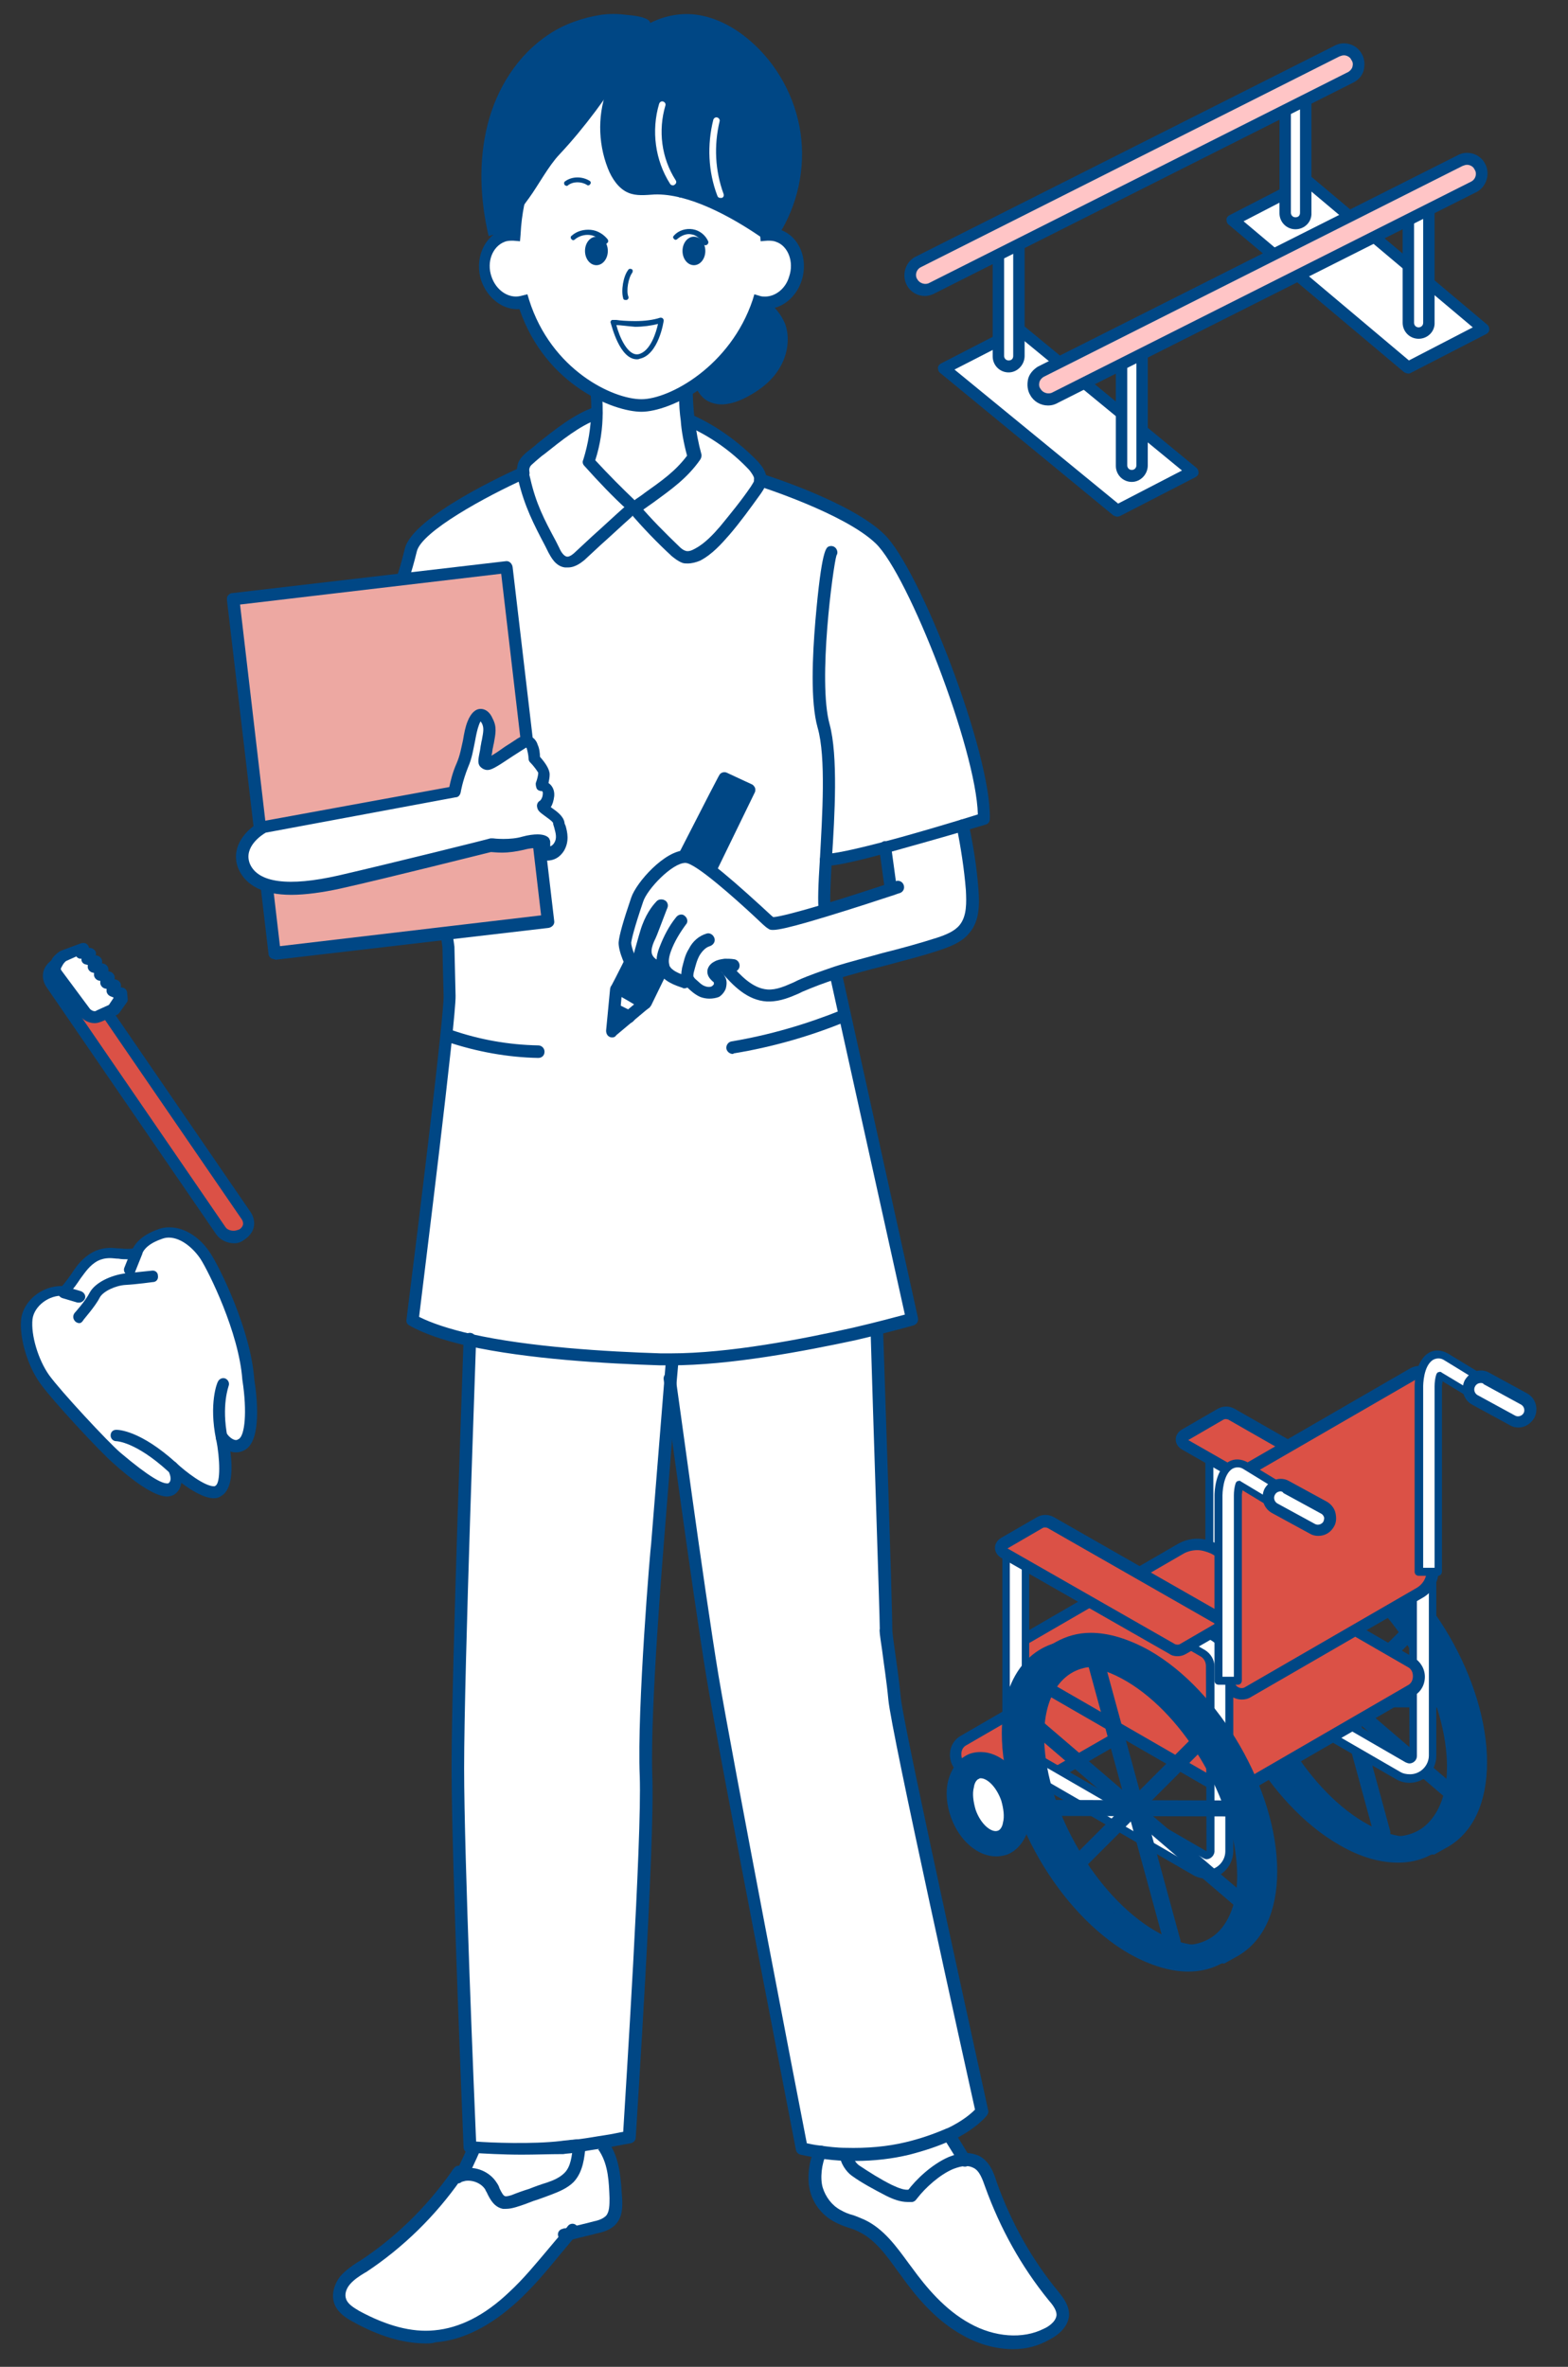
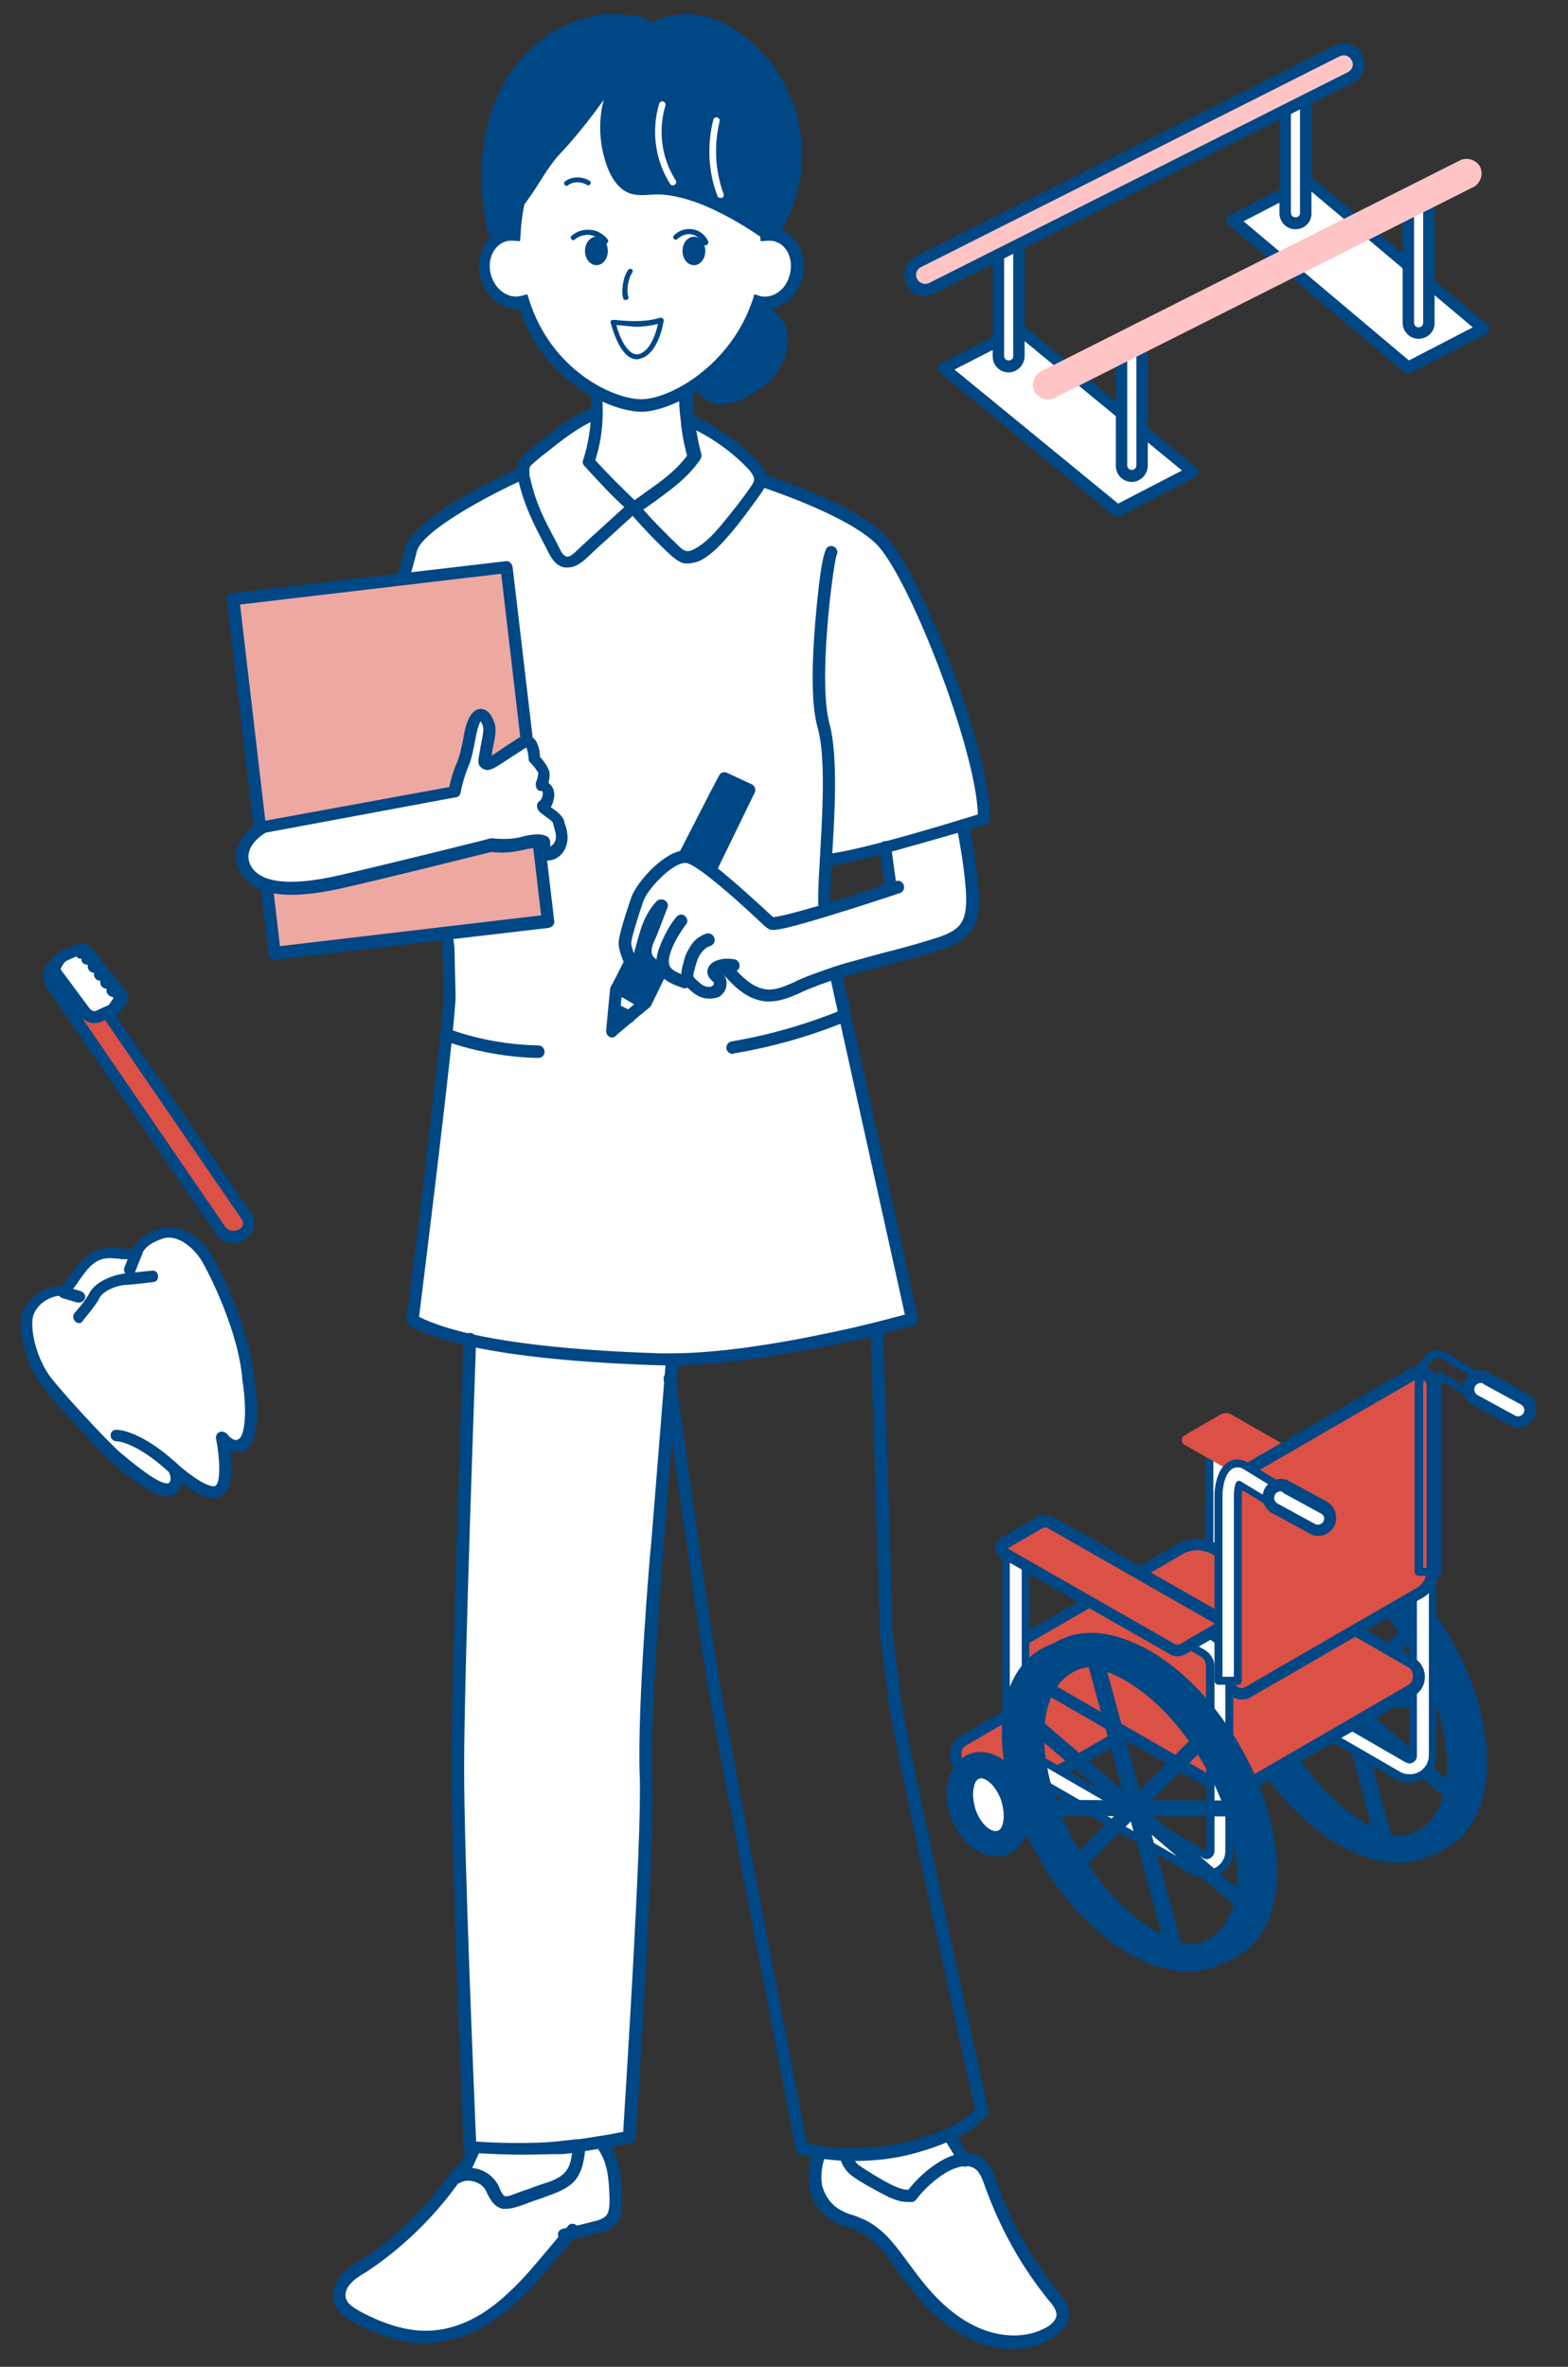
<svg xmlns="http://www.w3.org/2000/svg" version="1.1" id="レイヤー_1" x="0px" y="0px" width="275px" height="415px" viewBox="0 0 275 415" style="enable-background:new 0 0 275 415;" xml:space="preserve">
  <rect x="0" y="0" width="275" height="415" fill="#333333" stroke="none" />
  <style type="text/css">
	.st0{fill:#004785;}
	.st1{fill:#FFFFFF;}
	.st2{fill:#EDA8A2;stroke:#004785;stroke-width:1.223;stroke-linecap:round;stroke-linejoin:round;stroke-miterlimit:10;}
	.st3{fill:#DB5146;}
	.st4{fill:#FFC5C6;}
</style>
  <path class="st0" d="M253.4,323.1l-2.5,1.4c4-2.3,6.4-7.2,6.5-14.2c0-14-9.8-31.1-22-38.1c-6.1-3.5-11.7-3.9-15.7-1.6l2.5-1.4  c4-2.3,9.6-2,15.7,1.6c12.2,7,22.1,24.1,22,38.1C259.9,315.8,257.4,320.8,253.4,323.1z" />
  <path class="st0" d="M251,325.2c-0.2,0-0.5-0.1-0.6-0.3c-0.2-0.3-0.1-0.7,0.3-0.9l0,0c3.9-2.3,6.1-7.1,6.1-13.6  c0-13.8-9.7-30.6-21.7-37.5c-3.4-1.9-6.6-2.9-9.6-2.9c-2,0-3.8,0.5-5.4,1.4h0l0,0c-0.3,0.2-0.7,0.1-0.9-0.3  c-0.2-0.3-0.1-0.7,0.3-0.9l2.5-1.4c1.8-1,3.8-1.6,6.1-1.6c3.2,0,6.7,1,10.3,3.1c12.4,7.1,22.4,24.5,22.4,38.7c0,7-2.4,12.2-6.8,14.8  l-2.5,1.4C251.2,325.1,251.1,325.2,251,325.2z M226.5,268.5c2.9,0.2,6,1.2,9.2,3.1c12.4,7.1,22.4,24.5,22.4,38.7  c0,3.6-0.7,6.8-1.9,9.4c1.9-2.6,3-6.3,3-10.8c0-13.8-9.7-30.6-21.7-37.5C233.6,269.1,229.8,268.1,226.5,268.5z" />
  <path class="st0" d="M227.6,272.5c-5.6,0.8-9,6.2-8.4,14.8c0.9,12.7,10.1,27.5,20.6,33.2c2.2,1.2,4.2,1.9,6.1,2.1  c-2.6,0.4-5.7-0.3-9-2.1c-10.5-5.6-19.7-20.5-20.6-33.2C215.6,277.3,220.4,271.6,227.6,272.5z" />
  <path class="st0" d="M244.5,323.4c-2.5,0-5.1-0.8-7.9-2.3c-10.7-5.7-20.1-20.9-21-33.7c-0.4-5.5,0.8-9.9,3.4-12.6  c2.2-2.3,5.2-3.3,8.7-2.9c0.3,0,0.6,0.3,0.6,0.7c0,0.3-0.3,0.6-0.6,0.7c-5.4,0.7-8.4,6.1-7.8,14.1c0.9,12.4,9.9,27.1,20.2,32.6  c2,1.1,4,1.8,5.9,2c0.3,0,0.6,0.3,0.6,0.7c0,0.3-0.3,0.6-0.6,0.7C245.6,323.3,245,323.4,244.5,323.4z M223.1,273.6  c-1.2,0.4-2.2,1.1-3.1,2.1c-2.3,2.5-3.4,6.6-3,11.6c0.9,12.4,9.9,27.1,20.2,32.6c0.3,0.2,0.7,0.4,1,0.5c-10.2-6.2-18.9-20.7-19.8-33  C218.1,281,219.8,276.1,223.1,273.6z" />
  <path class="st0" d="M242.6,322.2c0.4-0.1,0.7-0.6,0.6-1L229.5,271c-0.1-0.4-0.6-0.7-1-0.6c-0.4,0.1-0.7,0.6-0.6,1l13.7,50.2  C241.8,322.1,242.2,322.3,242.6,322.2z" />
  <path class="st0" d="M242.4,322.9c-0.7,0-1.3-0.5-1.4-1.1l-13.7-50.2c-0.2-0.8,0.3-1.6,1-1.8c0.8-0.2,1.6,0.3,1.8,1l13.7,50.2  c0.2,0.8-0.3,1.6-1,1.8C242.7,322.9,242.5,322.9,242.4,322.9z M228.8,271.1c-0.1,0-0.1,0.1-0.1,0.2l13.7,50.2c0,0.1,0.1,0.1,0.2,0.1  c0.1,0,0.1-0.1,0.1-0.1l-13.7-50.2C228.9,271.1,228.8,271.1,228.8,271.1z" />
  <path class="st0" d="M255.8,316c0.2,0,0.3-0.1,0.5-0.2c0.2-0.3,0.2-0.7-0.1-1l-38.3-32.8c-0.3-0.2-0.7-0.2-1,0.1  c-0.2,0.3-0.2,0.7,0.1,1l38.3,32.8C255.5,316,255.6,316,255.8,316z" />
  <path class="st0" d="M255.8,316.7c-0.3,0-0.6-0.1-0.9-0.3l-38.3-32.8c-0.3-0.2-0.4-0.6-0.5-0.9c0-0.4,0.1-0.7,0.3-1  c0.5-0.6,1.4-0.6,1.9-0.1l38.3,32.8c0.3,0.2,0.4,0.6,0.5,0.9c0,0.4-0.1,0.7-0.3,1c-0.2,0.3-0.6,0.4-0.9,0.5  C255.9,316.7,255.8,316.7,255.8,316.7z M255.8,315.3v0.7V315.3l-38.3-32.8L255.8,315.3L255.8,315.3z" />
  <path class="st0" d="M254.5,298.7c0.4,0,0.7-0.3,0.7-0.7c0-0.4-0.3-0.7-0.7-0.7l-33.8-0.1l0,0c-0.4,0-0.7,0.3-0.7,0.7  c0,0.4,0.3,0.7,0.7,0.7L254.5,298.7L254.5,298.7z" />
  <path class="st0" d="M254.5,299.4L254.5,299.4l-33.8-0.1c-0.4,0-0.7-0.1-1-0.4c-0.3-0.3-0.4-0.6-0.4-1c0-0.8,0.6-1.4,1.4-1.4  l33.8,0.1c0.8,0,1.4,0.6,1.4,1.4C255.9,298.8,255.2,299.4,254.5,299.4z" />
  <path class="st0" d="M225.7,308.5c0.2,0,0.3-0.1,0.5-0.2l24.1-24.1c0.3-0.3,0.3-0.7,0-1c-0.3-0.3-0.7-0.3-1,0l-24.1,24.1  c-0.3,0.3-0.3,0.7,0,1C225.3,308.5,225.5,308.5,225.7,308.5z" />
  <path class="st0" d="M225.7,309.2c-0.4,0-0.7-0.1-1-0.4c-0.3-0.3-0.4-0.6-0.4-1c0-0.4,0.1-0.7,0.4-1l24.1-24.1  c0.5-0.5,1.4-0.5,1.9,0c0.5,0.5,0.5,1.4,0,1.9l-24.1,24.1C226.4,309.1,226,309.2,225.7,309.2z" />
  <path class="st0" d="M235.4,272.2c12.2,7,22.1,24.1,22,38.1c0,14-10,19.7-22.2,12.6c-12.2-7-22.1-24.1-22-38.1  C213.3,270.8,223.2,265.1,235.4,272.2z M216.3,287.3c0.9,12.7,10.1,27.5,20.6,33.2c10.5,5.7,18.3,0,17.4-12.7  c-0.9-12.7-10.1-27.5-20.6-33.2C223.3,268.9,215.5,274.6,216.3,287.3z" />
  <path class="st0" d="M245.2,326.6c-3.2,0-6.7-1-10.3-3.1c-12.4-7.1-22.4-24.5-22.4-38.7c0-9.9,5.1-16.3,12.9-16.3  c3.2,0,6.7,1,10.3,3.1c12.4,7.1,22.4,24.5,22.4,38.7C258.1,320.2,253,326.6,245.2,326.6z M225.5,269.8c-7.1,0-11.5,5.7-11.6,15  c0,13.8,9.7,30.6,21.7,37.5c3.4,1.9,6.6,2.9,9.6,2.9c7.1,0,11.5-5.7,11.6-15c0-13.8-9.7-30.6-21.7-37.5  C231.7,270.8,228.5,269.8,225.5,269.8z M244.5,323.4C244.5,323.4,244.5,323.4,244.5,323.4c-2.5,0-5.1-0.8-7.9-2.3  c-10.7-5.7-20.1-20.9-21-33.7c-0.4-5.5,0.8-9.9,3.4-12.6c1.8-2,4.3-3,7.1-3c2.5,0,5.1,0.8,7.9,2.3c10.7,5.7,20.1,20.9,21,33.7  c0.4,5.5-0.8,9.9-3.4,12.6C249.8,322.3,247.4,323.4,244.5,323.4z M226.2,273.1c-2.4,0-4.6,0.9-6.1,2.6c-2.3,2.5-3.4,6.6-3,11.6  c0.9,12.4,9.9,27.1,20.2,32.6c2.6,1.4,5,2.1,7.3,2.1c0,0,0,0,0,0c2.4,0,4.6-0.9,6.1-2.6c2.3-2.5,3.4-6.6,3-11.6  c-0.9-12.4-9.9-27.1-20.2-32.6C230.9,273.8,228.4,273.1,226.2,273.1z" />
  <path class="st1" d="M111.4,169.8c0.3-0.1,0.9-3.2,1.9-6.3c0.9-3,2.4-4.5,2.6-4.7c-0.8,2-1.6,4-2.3,6c-0.3,0.8-0.6,1.7-0.5,2.6  c0.1,1.1,1.1,2.1,2.2,2.2l1.1,0.1c0,0.1,0.1,0.2,0.1,0.3c0.6,1.3,2.1,1.9,3.5,2.3l1.1-0.1c0.1,0.1,0.1,0.1,0.2,0.2  c0.6,0.6,1.2,1.1,1.9,1.4c0.7,0.3,1.6,0.4,2.3,0c0.7-0.4,1.1-1.4,0.6-2.1c-0.3-0.5-1-0.9-0.9-1.5c0.1-0.3,0.3-0.5,0.6-0.7  c0.4-0.2,0.8-0.3,1.3-0.3l0,0.4c2,2.3,4.3,4.8,7.3,5c2,0.1,4-0.8,5.8-1.6c2.1-0.9,4.2-1.7,6.3-2.3l13.4,60.7c0,0-4.1,1.2-10.2,2.6  c-8.9,2-21.9,4.5-32.3,4.6c-0.6,0-1.2,0-1.7,0c-12.1-0.3-24.5-1.4-33.5-3.4c-4.1-0.9-7.6-2.1-10-3.5c0,0,6.6-52.7,6.5-56.9  c-0.1-4.2-0.2-8.5-0.2-8.5l-8.8-62.7c0,0,1-1.6,2.2-6.9s19.7-13.5,19.7-13.5h0c0,0.4,0.1,0.7,0.2,1.1c1.1,5,2.8,8,5.2,12.5  c0.5,0.9,1.1,1.9,2.1,2.1c1,0.2,1.9-0.6,2.6-1.3c2.7-2.5,5.5-5,8.2-7.5l0.7-0.9c0.1,0.1,0.2,0.1,0.3,0.1l0,0.2  c2.3,2.7,4.7,5.2,7.3,7.6c0.4,0.4,0.9,0.8,1.5,1c0.8,0.2,1.7,0,2.5-0.4c1.9-1,3.4-2.6,4.7-4.2c1.9-2.3,3.7-4.6,5.4-7.1  c0.4-0.5,0.8-1.1,0.8-1.8c0,0,15.2,4.8,21,10.4c5.7,5.6,18.5,37.7,18.2,49.1c0,0-1.4,0.4-3.7,1.1c-3.5,1-8.8,2.6-13.6,3.9  c-4.9,1.3-9.2,2.3-10.4,2.1c-0.2,4.2-0.4,7.6-0.2,8.9c-4.7,1.4-8.9,2.6-9.4,2.2c-1.1-0.7-12-11.6-15.1-11.6c-3,0-7.7,5.2-8.5,7.6  c-0.8,2.4-2,6.1-2.1,7.5C109.5,166.7,111.1,170,111.4,169.8z" />
  <path class="st1" d="M184.5,402.8c0.8,1,1.7,2.1,1.6,3.4c-0.1,1.5-1.4,2.6-2.8,3.3c-4.4,2.2-9.8,1.4-14-1  c-4.3-2.4-7.6-6.1-10.4-10.1c-2.3-3.1-4.5-6.5-8-8.2c-1.4-0.7-2.9-1-4.3-1.8c-1.7-1-3.1-2.7-3.6-4.6c-0.6-1.9-0.2-4.9,0.7-6.6  c1.2,0.2,2.8,0.4,4.6,0.4v0c0,1,0.9,2.2,1.6,2.8c1.9,1.3,3.8,2.5,5.9,3.5c1.2,0.6,2.6,1.1,3.9,0.9c1.6-2.1,4.3-4.5,6.8-5.5  c0.8-0.3,1.7-0.6,2.6-0.6c0.6,0,1.2,0.1,1.8,0.4c1.5,0.8,2.1,2.5,2.6,4C176.1,390.3,179.8,397,184.5,402.8z" />
-   <path class="st1" d="M172.3,370.2c0,0-1.5,2.1-5.8,4.1v0c-1.8,0.8-4.1,1.7-7.1,2.4c-4,1-7.8,1.1-10.9,1c-1.8-0.1-3.4-0.2-4.6-0.4  c-1.9-0.3-3.1-0.6-3.1-0.6s-13.1-67.5-15.7-82.8s-7.5-52.1-7.5-52.1l-0.3,0l0.3-3.4c10.4,0,23.4-2.5,32.3-4.6l3.9,0.1  c0,0,1.7,51.7,1.6,52c-0.1,0.3,0.9,6.3,1.5,12.1C157.5,303.8,172.3,370.2,172.3,370.2z" />
  <path class="st1" d="M169.2,378.8c-0.9,0-1.8,0.3-2.6,0.6c-2.5,1-5.2,3.3-6.8,5.5c-1.3,0.2-2.7-0.3-3.9-0.9c-2-1-4-2.1-5.9-3.5  c-0.8-0.5-1.6-1.8-1.6-2.8v0c3.1,0.1,6.9-0.1,10.9-1c2.9-0.7,5.3-1.6,7.1-2.4C167.1,375.4,168.5,377.7,169.2,378.8z" />
  <path class="st1" d="M132.2,81.7c0.6,0.7,1.3,1.5,1.2,2.5c0,0.7-0.4,1.3-0.8,1.8c-1.7,2.4-3.5,4.8-5.4,7.1c-1.4,1.6-2.9,3.2-4.7,4.2  c-0.8,0.4-1.6,0.7-2.5,0.4c-0.6-0.2-1-0.6-1.5-1c-2.6-2.4-5-4.9-7.3-7.6l0-0.2c0.3,0.1,0.6-0.1,0.9-0.3c3.7-2.7,7-4.7,9.6-8.4  c-0.6-2-1-4.3-1.3-6.5h0.5C125.2,75.6,129,78.3,132.2,81.7z" />
  <path class="st1" d="M120.5,73.7c0.2,2.1,0.6,4.5,1.3,6.5c-2.6,3.8-5.9,5.7-9.6,8.4c-0.3,0.2-0.6,0.4-0.9,0.3  c-0.1,0-0.2-0.1-0.3-0.1c-0.1-0.1-0.2-0.2-0.3-0.2c-2.6-2.4-5-4.9-7.4-7.5c0.9-2.9,1.4-5.8,1.4-8.7c0-1.2,0-2.4-0.2-3.7l15.8-0.1  C120.2,69.8,120.3,71.7,120.5,73.7z" />
  <path class="st1" d="M117.6,238.3l-0.3,3.4l-2.3,28.9c0,0-2.4,28.6-2,40.6c0.5,12-2.9,63.4-2.9,63.4s-1.7,0.3-4.2,0.8  c-1.3,0.2-2.9,0.5-4.6,0.7v0c-1,0.1-2,0.3-3,0.4c-5.2,0.6-12.7,0.2-15.2,0c-0.5,0-0.8,0-0.8,0s-2.1-49.3-2.1-66.5  c0-16.7,2-71.6,2.1-75c9.1,2,21.4,3.1,33.5,3.4C116.5,238.3,117,238.3,117.6,238.3z" />
  <path class="st1" d="M110.9,88.8l-0.7,0.9c-2.7,2.5-5.5,5-8.2,7.5c-0.7,0.7-1.6,1.4-2.6,1.3c-1-0.1-1.6-1.1-2.1-2.1  c-2.3-4.5-4.1-7.5-5.2-12.5c-0.1-0.4-0.1-0.7-0.2-1.1c0-0.5,0-1,0.2-1.4c0.3-0.6,0.8-1.1,1.4-1.5c3.3-2.6,7.3-6.1,11.3-7.6h0  c0,2.9-0.5,5.8-1.4,8.7c2.4,2.6,4.8,5.1,7.4,7.5C110.7,88.6,110.8,88.7,110.9,88.8z" />
  <path class="st1" d="M100,391.5c-3.3,3.8-6.3,7.9-10,11.3c-3.8,3.6-8.5,6.5-13.7,6.9c-4.8,0.5-9.6-1.2-13.9-3.6  c-1.2-0.6-2.4-1.4-2.8-2.7c-0.4-1.2,0.1-2.6,0.9-3.6c0.8-1,2-1.7,3-2.4c6.4-4.2,12-9.6,16.4-15.9l0.2,0.1c0.4-0.2,0.7-0.3,1.1-0.4  c1.8-0.3,3.7,0.5,4.7,2c0.7,1.1,1.1,2.7,2.4,2.9c0.5,0.1,1.1-0.1,1.6-0.3c2.1-0.7,4.1-1.5,6.2-2.2c1.3-0.5,2.6-1,3.5-1.9  c1.4-1.4,1.6-3.6,1.8-5.6l0-0.2v0c1.7-0.2,3.3-0.5,4.6-0.7l0.2,1.3c1.5,2.5,1.7,5.6,1.8,8.6c0.1,1.4,0.1,2.9-0.8,3.9  c-0.7,0.8-1.7,1-2.7,1.3C103,390.7,101.5,391.1,100,391.5z" />
  <path class="st1" d="M101.4,376l0,0.2c-0.2,2-0.4,4.1-1.8,5.6c-0.9,1-2.2,1.5-3.5,1.9c-2.1,0.7-4.1,1.5-6.2,2.2  c-0.5,0.2-1.1,0.4-1.6,0.3c-1.3-0.2-1.7-1.8-2.4-2.9c-1-1.5-2.9-2.3-4.7-2l-0.1-0.4c0.6-1.4,1.3-2.8,1.9-4.2l0-0.4  c2.5,0.2,10,0.6,15.2,0C99.4,376.3,100.4,376.1,101.4,376z" />
  <path class="st0" d="M111.3,90c-0.1,0-0.2,0-0.3,0c-0.3,0-0.5-0.2-0.7-0.3c-0.1-0.1-0.2-0.2-0.3-0.3c0,0-0.1-0.1-0.1-0.1  c-2.4-2.2-4.8-4.7-7.4-7.6c-0.3-0.3-0.4-0.7-0.2-1.1c0.9-2.9,1.3-5.6,1.4-8.4c0-1.3,0-2.4-0.2-3.6c0-0.3,0.1-0.6,0.3-0.9  c0.2-0.2,0.5-0.4,0.8-0.4l15.8-0.1c0.3,0,0.6,0.1,0.8,0.3c0.2,0.2,0.3,0.5,0.3,0.8c0,1.5,0.1,3.3,0.3,5c0.3,2.4,0.7,4.5,1.2,6.3  c0.1,0.3,0,0.7-0.2,1c-2.3,3.3-5.2,5.3-8.2,7.5c-0.6,0.4-1.1,0.8-1.7,1.2C112.5,89.7,111.9,90,111.3,90z M104.4,80.7  c2.4,2.6,4.7,4.9,6.9,7l0,0c0,0,0.1,0,0.1-0.1c0.6-0.4,1.2-0.8,1.7-1.2c2.8-2,5.3-3.7,7.4-6.5c-0.6-2.2-1-4.5-1.1-6.1  c-0.2-1.4-0.3-2.9-0.3-4.2l-13.5,0.1c0.1,0.8,0.1,1.7,0.1,2.6C105.7,75.1,105.3,77.9,104.4,80.7z" />
  <path class="st0" d="M99.6,99.5c-0.2,0-0.3,0-0.5,0c-1.7-0.2-2.5-1.9-2.9-2.6l-0.6-1.2c-2-3.8-3.6-6.9-4.7-11.5  c-0.1-0.4-0.2-0.8-0.2-1.2c-0.1-0.7,0-1.3,0.2-1.9c0.4-0.9,1.1-1.5,1.7-2c0.5-0.4,1.1-0.8,1.6-1.3c3-2.4,6.5-5.2,10-6.4  c0.6-0.2,1.2,0.1,1.4,0.7c0.2,0.6-0.1,1.2-0.7,1.4c-3.2,1.1-6.5,3.8-9.4,6.1c-0.6,0.4-1.1,0.9-1.6,1.3c-0.4,0.4-0.9,0.7-1,1.1  c-0.1,0.2-0.1,0.5-0.1,0.9c0,0.3,0.1,0.6,0.2,1c1,4.4,2.4,7.1,4.5,11l0.6,1.2c0.3,0.7,0.8,1.4,1.3,1.5c0.5,0.1,1.2-0.5,1.7-1  l2.8-2.6c1.8-1.6,3.6-3.3,5.4-4.9c0.4-0.4,1.1-0.4,1.5,0.1c0.4,0.4,0.4,1.1-0.1,1.5c-1.8,1.6-3.6,3.3-5.4,4.9l-2.8,2.6  C102.1,98.5,101,99.5,99.6,99.5z" />
  <path class="st0" d="M120.6,98.8c-0.3,0-0.6,0-0.9-0.1c-0.8-0.3-1.4-0.8-1.9-1.2c-2.6-2.4-5.1-5-7.4-7.7c-0.4-0.5-0.3-1.2,0.1-1.5  c0.5-0.4,1.2-0.3,1.5,0.1c2.2,2.6,4.7,5.1,7.2,7.5c0.3,0.3,0.7,0.6,1.1,0.7c0.4,0.1,0.9,0,1.6-0.4c1.7-0.9,3.2-2.5,4.4-3.9  c1.8-2.2,3.7-4.5,5.4-7c0.3-0.5,0.6-0.9,0.6-1.2c0-0.5-0.5-1.2-0.9-1.7c-3-3.2-6.8-5.9-10.9-7.7c-0.6-0.2-0.8-0.9-0.6-1.4  c0.2-0.6,0.9-0.8,1.4-0.6c4.3,1.9,8.3,4.8,11.6,8.2c0.8,0.9,1.6,1.9,1.5,3.3c0,1-0.6,1.8-1,2.4c-1.8,2.5-3.6,5-5.5,7.2  c-1.4,1.6-3,3.4-5.1,4.5C122.1,98.6,121.3,98.8,120.6,98.8z" />
  <path class="st0" d="M117.6,239.4c-0.6,0-1.2,0-1.8,0c-9.6-0.3-23.3-1.1-33.7-3.4c-4.4-1-7.9-2.2-10.3-3.6c-0.4-0.2-0.6-0.6-0.5-1.1  c2.3-18.2,6.6-53.5,6.5-56.7c-0.1-3.9-0.2-7.9-0.2-8.5l-8.8-62.6c0-0.2,0-0.5,0.1-0.7c0,0,0.9-1.6,2.1-6.6  c1.4-5.7,18.4-13.4,20.4-14.3c0.6-0.2,1.2,0,1.4,0.6c0.2,0.6,0,1.2-0.6,1.4c-6.9,3.1-18.3,9.3-19.1,12.8c-1,4.1-1.8,6.1-2.2,6.9  l8.8,62.4c0,0,0,0.1,0,0.1c0,0,0.1,4.3,0.2,8.5c0.1,4-5.6,49.7-6.4,56.3c2.2,1.1,5.2,2.1,9.1,3c10.2,2.3,23.8,3.1,33.3,3.4  c0.6,0,1.1,0,1.7,0c10.3,0,23.1-2.5,32-4.5c4.3-1,7.6-1.9,9.1-2.3l-13.2-59.6c-0.1-0.6,0.2-1.2,0.8-1.3c0.6-0.1,1.2,0.2,1.3,0.8  l13.4,60.7c0.1,0.6-0.2,1.1-0.8,1.3c0,0-4.2,1.2-10.2,2.6C141.1,236.9,128.1,239.4,117.6,239.4z" />
  <path class="st0" d="M144.7,160.7c-0.6,0-1.1-0.4-1.1-1c-0.2-1.5-0.1-4.5,0.2-9.1c0.4-7.5,1.1-17.8-0.4-23  c-1.3-4.6-0.9-12.7-0.4-18.7c1.1-12.7,1.9-12.9,2.4-13.1c0.6-0.2,1.2,0.1,1.4,0.7c0.1,0.3,0.1,0.6-0.1,0.9c-0.6,2-3.3,22-1.2,29.6  c1.5,5.5,0.9,16,0.4,23.6c-0.2,3.5-0.4,7.5-0.2,8.7c0,0.1,0,0.1,0,0.2C145.8,160.1,145.3,160.7,144.7,160.7z" />
  <path class="st0" d="M91.5,377.8c-3.4,0-6.7-0.2-8.4-0.3l-0.8,0c-0.6,0-1-0.5-1-1c0-0.5-2.1-49.5-2.1-66.6c0-17.2,2.1-74.4,2.1-75  l0-0.1c0-0.6,0.5-1.1,1.1-1.1s1.1,0.5,1.1,1.1v0.2c0,0.6-2.1,57.7-2.1,75c0,15.7,1.8,58.4,2.1,65.5c2.4,0.2,9.9,0.5,14.9-0.1  c0.6-0.1,1.1-0.1,1.7-0.2c0.4,0,0.7-0.1,1.1-0.1c0.1,0,0.1,0,0.2,0c1.7-0.2,3.2-0.5,4.6-0.7c1.4-0.2,2.6-0.5,3.3-0.6  c0.4-6.7,3.3-51.4,2.9-62.4c-0.5-11.9,1.9-40.4,2-40.7l2.6-32.3c0-0.6,0.6-1,1.2-1c0.6,0,1.1,0.6,1,1.2l-0.3,3.4l-2.3,28.9  c0,0.3-2.4,28.6-2,40.4c0.5,11.9-2.8,61.4-2.9,63.5c0,0.5-0.4,0.9-0.9,1c0,0-1.7,0.3-4.3,0.8c-1.3,0.2-2.8,0.4-4.4,0.7  c-0.1,0-0.1,0-0.2,0c-0.4,0-0.8,0.1-1.2,0.2c-0.6,0.1-1.2,0.1-1.7,0.2C96.4,377.7,93.9,377.8,91.5,377.8z" />
  <path class="st0" d="M166.4,375.4c-0.4,0-0.8-0.2-1-0.6c-0.3-0.5,0-1.2,0.5-1.5c3-1.4,4.5-2.8,5.1-3.4c-1.5-6.8-14.7-66.2-15.2-71.9  c-0.3-3.2-0.8-6.3-1.1-8.7c-0.4-2.7-0.5-3.4-0.4-3.7c0-2.2-1.2-38-1.6-51.8c0-0.6,0.5-1.1,1.1-1.1c0.6,0,1.1,0.5,1.1,1.1  c1.5,44.6,1.6,51,1.6,52.1l0,0c0,0.3,0.2,1.8,0.4,3.2c0.3,2.3,0.8,5.5,1.1,8.7c0.6,5.7,15.2,71.5,15.3,72.2c0.1,0.3,0,0.6-0.2,0.9  c-0.1,0.1-1.7,2.3-6.3,4.5C166.7,375.4,166.6,375.4,166.4,375.4z" />
  <path class="st0" d="M150,378.9c-0.6,0-1.1,0-1.7,0c-1.6-0.1-3.2-0.2-4.7-0.5c-2-0.3-3.1-0.6-3.2-0.6c-0.4-0.1-0.7-0.4-0.8-0.8  c-0.1-0.7-13.2-67.7-15.7-82.9s-7.4-51.8-7.5-52.2c-0.1-0.6,0.3-1.2,0.9-1.2c0.6-0.1,1.2,0.3,1.2,0.9c0.1,0.4,5,37,7.5,52.1  c2.4,14.3,14.1,75,15.5,82.1c0.5,0.1,1.3,0.3,2.3,0.4c1.4,0.2,3,0.4,4.5,0.4c3.7,0.1,7.3-0.2,10.6-1c2.5-0.6,4.8-1.4,6.9-2.3  c0.6-0.3,1.2,0,1.5,0.5c0.3,0.6,0,1.2-0.5,1.5c-2.2,1-4.6,1.8-7.3,2.5C156.6,378.5,153.4,378.9,150,378.9z" />
  <path class="st0" d="M88.7,387.3c-0.2,0-0.3,0-0.5,0c-1.5-0.3-2.2-1.6-2.7-2.6c-0.1-0.3-0.3-0.5-0.4-0.8c-0.7-1.1-2.2-1.7-3.5-1.5  c-0.3,0.1-0.6,0.1-0.8,0.3c-0.5,0.3-1.2,0.1-1.5-0.5c-0.3-0.5-0.1-1.2,0.5-1.5c0.5-0.2,0.9-0.4,1.5-0.5c2.2-0.4,4.6,0.6,5.8,2.5  c0.2,0.3,0.4,0.6,0.5,1c0.4,0.8,0.7,1.4,1.1,1.4c0.3,0,0.7-0.1,1-0.2c1-0.4,2.1-0.8,3.1-1.1c1-0.4,2.1-0.8,3.1-1.1  c1.2-0.4,2.3-0.9,3.1-1.7c1.1-1.1,1.3-2.9,1.5-4.9c0-0.6,0.6-1,1.2-1c0.6,0,1.1,0.6,1,1.2c-0.2,1.9-0.4,4.5-2.1,6.3  c-1.1,1.1-2.6,1.7-3.9,2.2c-1.1,0.4-2.1,0.8-3.1,1.1c-1,0.4-2.1,0.8-3.1,1.1C89.8,387.2,89.3,387.3,88.7,387.3z" />
  <path class="st0" d="M99,392.9c-0.5,0-0.9-0.3-1.1-0.8c-0.2-0.6,0.2-1.2,0.8-1.3c0.2-0.1,0.4-0.1,0.5-0.1l0.5-0.1  c1.5-0.4,3-0.7,4.4-1.1c1-0.2,1.7-0.5,2.2-1c0.6-0.7,0.6-1.9,0.6-3.1c-0.1-2.7-0.2-5.7-1.7-8.1c-0.1-0.2-0.2-0.3-0.3-0.4l1.8-1.3  l-0.9,0.6l0.9-0.6c0.1,0.2,0.3,0.4,0.4,0.6c1.7,2.8,1.8,6.3,2,9.1c0.1,1.6,0.1,3.4-1.1,4.7c-0.9,1-2.3,1.4-3.3,1.6  c-1.5,0.4-2.9,0.7-4.4,1.1c-0.2,0-0.3,0.1-0.5,0.1l-0.5,0.1C99.2,392.8,99.1,392.9,99,392.9z" />
  <path class="st0" d="M81.2,382.1c-0.2,0-0.3,0-0.5-0.1c-0.6-0.3-0.8-0.9-0.5-1.5c0.6-1.4,1.3-2.8,1.9-4.2c0.3-0.5,0.9-0.8,1.5-0.5  c0.5,0.3,0.8,0.9,0.5,1.5c-0.6,1.4-1.3,2.8-1.9,4.2C82.1,381.9,81.7,382.1,81.2,382.1z" />
  <path class="st0" d="M74.7,410.9c-4,0-8.3-1.3-12.8-3.8c-1.3-0.7-2.8-1.7-3.3-3.3c-0.5-1.5,0-3.3,1.1-4.7c0.9-1,2-1.8,3.1-2.5  l0.2-0.1c6.3-4.1,11.8-9.5,16.1-15.6c0.2-0.3,0.3-0.5,0.5-0.7c0.3-0.5,1-0.6,1.5-0.3c0.5,0.3,0.6,1,0.3,1.5  c-0.2,0.3-0.4,0.5-0.6,0.8c-4.4,6.3-10.1,11.9-16.6,16.2l-0.2,0.1c-1,0.6-1.9,1.2-2.6,2c-0.7,0.8-1,1.8-0.7,2.6  c0.3,0.9,1.3,1.5,2.3,2.1c4.8,2.6,9.2,3.8,13.2,3.4c4.4-0.4,8.8-2.6,13.1-6.7c2.5-2.3,4.7-5,6.9-7.6c1-1.2,2-2.4,3.1-3.6l0.3-0.4  c0.4-0.5,1.1-0.5,1.5-0.1c0.5,0.4,0.5,1.1,0.1,1.5l-0.3,0.4c-1,1.2-2,2.4-3,3.6c-2.2,2.7-4.5,5.4-7.1,7.8c-4.7,4.3-9.5,6.8-14.4,7.2  C75.8,410.9,75.3,410.9,74.7,410.9z" />
  <path class="st0" d="M177.7,411.9c-2.9,0-6-0.8-8.8-2.4c-4.8-2.6-8.3-6.9-10.8-10.4l-0.6-0.8c-2-2.8-4-5.6-6.9-7  c-0.6-0.3-1.1-0.5-1.8-0.7c-0.9-0.3-1.7-0.6-2.6-1.1c-2-1.1-3.5-3-4.1-5.2c-0.6-2.1-0.3-5.4,0.8-7.5c0.3-0.5,0.9-0.7,1.5-0.5  c0.5,0.3,0.7,0.9,0.5,1.5c-0.8,1.5-1.1,4.2-0.6,5.8c0.5,1.6,1.6,3.1,3.1,3.9c0.7,0.4,1.4,0.7,2.2,0.9c0.6,0.2,1.3,0.5,2,0.8  c3.4,1.6,5.6,4.7,7.8,7.7l0.6,0.8c2.4,3.3,5.7,7.3,10.1,9.7c4.3,2.4,9.3,2.8,13,0.9c0.5-0.2,2.1-1.1,2.2-2.4c0-0.9-0.7-1.8-1.4-2.6  c-4.8-5.9-8.5-12.6-11.1-19.8c-0.5-1.4-1-2.9-2.1-3.4c-0.4-0.2-0.8-0.3-1.3-0.3c-0.7,0-1.4,0.2-2.2,0.5c-2.4,1-4.9,3.3-6.3,5.1  c-0.4,0.5-1,0.6-1.5,0.2c-0.5-0.4-0.6-1-0.2-1.5c1.4-1.9,4.2-4.6,7.2-5.9c1-0.4,2.1-0.7,3-0.7c0.8,0,1.6,0.2,2.3,0.5  c1.9,1,2.6,3,3.1,4.6c2.5,7,6.1,13.5,10.8,19.2c0.9,1.1,1.9,2.4,1.9,4.1c-0.1,1.7-1.3,3.2-3.4,4.3  C182,411.4,179.9,411.9,177.7,411.9z" />
  <path class="st0" d="M159.2,386.1c-1.3,0-2.6-0.5-3.8-1.1c-2.1-1.1-4.2-2.2-6-3.5c-1-0.7-2.1-2.3-2.1-3.7c0-0.6,0.5-1.1,1.1-1.1  c0.6,0,1.1,0.5,1.1,1.1c0,0.5,0.6,1.5,1.2,1.9c1.8,1.2,3.7,2.4,5.7,3.4c1.3,0.6,2.3,1,3.2,0.8c0.6-0.1,1.2,0.3,1.3,0.9  c0.1,0.6-0.3,1.2-0.9,1.3C159.8,386.1,159.5,386.1,159.2,386.1z" />
  <path class="st0" d="M169.2,379.9c-0.4,0-0.7-0.2-0.9-0.5c-0.7-1.1-2.1-3.4-2.8-4.5c-0.1-0.2-0.2-0.4-0.2-0.6c0-0.6,0.5-1.1,1.1-1.1  c0.4,0,0.8,0.3,1,0.6c0.7,1.1,2.1,3.4,2.7,4.4c0.3,0.5,0.1,1.2-0.4,1.5C169.6,379.9,169.4,379.9,169.2,379.9z" />
-   <path class="st0" d="M137.7,56.8c0.9,2.5,0.4,5.4-0.9,7.6c-1.3,2.3-3.5,4-5.8,5.2c-1.3,0.7-2.7,1.2-4.1,1.3c-1.4,0.1-3-0.4-3.9-1.5  c-1.7-1.8-1.4-4.6-0.5-6.9c1.4-3.7,4-6.6,7.2-8.8c1.6-1,2.6-1.9,4.5-1.1C135.7,53.5,137,55.1,137.7,56.8z" />
+   <path class="st0" d="M137.7,56.8c0.9,2.5,0.4,5.4-0.9,7.6c-1.3,2.3-3.5,4-5.8,5.2c-1.3,0.7-2.7,1.2-4.1,1.3c-1.4,0.1-3-0.4-3.9-1.5  c-1.7-1.8-1.4-4.6-0.5-6.9c1.4-3.7,4-6.6,7.2-8.8c1.6-1,2.6-1.9,4.5-1.1z" />
  <path class="st1" d="M136.5,41.3c-0.6-0.2-1.3-0.3-1.9-0.2c-0.7-14.9-10.3-26.7-22.1-26.7S91.1,26.2,90.4,41.1  c-0.6-0.1-1.3,0-1.9,0.2c-2.7,1-4.1,4.3-3,7.5c1,3,3.8,4.8,6.4,4.1c4.1,13.1,15.6,18.1,20.7,18.1c4.9,0,16.3-5.6,20.5-18.1  c2.6,0.8,5.5-1,6.5-4.1C140.5,45.6,139.2,42.3,136.5,41.3z" />
  <path class="st0" d="M112.5,72.2c-4.8,0-16.8-4.6-21.4-18c-2.9,0.2-5.6-1.9-6.7-5c-1.2-3.7,0.4-7.7,3.7-8.9c0.4-0.1,0.8-0.2,1.3-0.3  c1.1-15.1,11.1-26.7,23.1-26.7s22,11.6,23.1,26.7c0.4,0,0.9,0.1,1.3,0.3c3.3,1.2,4.9,5.1,3.7,8.9c-1,3-3.5,5-6.3,5l0,0  c-0.2,0-0.3,0-0.5,0C129.1,66.7,117.5,72.2,112.5,72.2z M92.5,51.6l0.3,1C96.7,64.9,107.5,70,112.5,70c4.9,0,15.6-5.8,19.5-17.4  l0.3-1l1,0.3c0.3,0.1,0.6,0.1,0.9,0.1c1.8,0,3.6-1.4,4.2-3.5c0.9-2.6-0.2-5.4-2.3-6.1c-0.5-0.2-1-0.2-1.5-0.2l-1.2,0.1l-0.1-1.2  c-0.6-14.4-9.9-25.6-21-25.6s-20.3,11.3-21,25.6l-0.1,1.2l-1.2-0.1c-0.5,0-1,0-1.5,0.2c-2.1,0.8-3.2,3.5-2.3,6.1  c0.8,2.4,3,3.9,5.1,3.4L92.5,51.6z" />
  <path class="st0" d="M124,35.2c-0.1,0-0.2,0-0.3-0.1c-1.2-1-2.9-1.2-4.2-0.5c-0.2,0.1-0.5,0-0.6-0.2c-0.1-0.2,0-0.5,0.2-0.6  c1.6-0.8,3.8-0.6,5.2,0.6c0.2,0.2,0.2,0.4,0.1,0.6C124.2,35.1,124.1,35.2,124,35.2z" />
  <path class="st0" d="M109.7,52.6c-0.2,0-0.4-0.1-0.4-0.3c-0.4-1.3,0-3.9,0.9-5c0.1-0.2,0.4-0.2,0.6-0.1c0.2,0.1,0.2,0.4,0.1,0.6  c-0.7,0.9-1.1,3.2-0.7,4.2c0.1,0.2,0,0.5-0.3,0.6C109.8,52.6,109.7,52.6,109.7,52.6z" />
  <path class="st0" d="M102.6,44c0,1.4,0.9,2.5,2,2.5c1.1,0,2-1.1,2-2.5c0-1.4-0.9-2.5-2-2.5C103.5,41.5,102.6,42.6,102.6,44" />
  <path class="st0" d="M119.7,44c0,1.4,0.9,2.5,2,2.5c1.1,0,2-1.1,2-2.5c0-1.4-0.9-2.5-2-2.5C120.6,41.5,119.7,42.6,119.7,44" />
  <path class="st0" d="M106.2,42.8c-0.1,0-0.3-0.1-0.4-0.2c-0.6-0.7-1.4-1.3-2.4-1.4c-0.9-0.1-1.9,0.2-2.6,0.8  c-0.2,0.2-0.5,0.1-0.6-0.1c-0.2-0.2-0.1-0.5,0.1-0.6c0.9-0.8,2.1-1.1,3.3-1c1.2,0.1,2.3,0.8,3,1.7c0.1,0.2,0.1,0.5-0.1,0.6  C106.3,42.8,106.3,42.8,106.2,42.8z" />
  <path class="st0" d="M123.7,43c-0.2,0-0.3-0.1-0.4-0.3c-0.4-0.8-1.2-1.5-2-1.6c-0.9-0.2-1.8,0.2-2.5,0.8c-0.2,0.2-0.4,0.2-0.6,0  c-0.2-0.2-0.2-0.4,0-0.6c0.8-0.9,2.1-1.3,3.3-1.1c1.2,0.2,2.2,1,2.7,2.1c0.1,0.2,0,0.5-0.2,0.6C123.9,43,123.8,43,123.7,43z" />
  <path class="st0" d="M111.7,63c-3,0-4.4-5.8-4.6-6.4c-0.1-0.2,0.1-0.5,0.3-0.5c0.1,0,0.3,0,0.7,0c0.6,0.1,1.8,0.2,3.3,0.2  c1.7,0,3.2-0.2,4.4-0.6c0.1,0,0.3,0,0.4,0.1c0.1,0.1,0.2,0.2,0.2,0.4c0,0.2-0.9,6-4.2,6.7C112,63,111.8,63,111.7,63z M108.1,57  c0.5,2,2,5.5,3.9,5.1c2.1-0.5,3.1-3.9,3.4-5.3c-1.2,0.3-2.6,0.5-4,0.5C110,57.2,108.8,57,108.1,57z" />
  <path class="st0" d="M106.7,15.1c-1.9,4.5-1.9,9.8-0.1,14.4c0.7,1.8,1.9,3.6,3.6,4.3c1.4,0.6,3,0.4,4.6,0.3c6-0.2,13.4,3.9,18.4,7.3  c1.4,1,1.6-0.2,3.3-0.1c3.4-5.3,4.8-11.8,3.9-18c-0.9-6.2-4.1-12.1-8.9-16.2c-2.9-2.5-6.4-4.3-10.1-4.6c-4.2-0.3-8.4,1.4-11.3,4.5  s-4.2,7.4-3.8,11.6" />
  <path class="st0" d="M96.3,6c-5.5,3.6-9.2,9.5-10.8,15.9S84.2,35,85.7,41.4c1.4-0.5,3.2-0.6,4.6-0.4c-0.2-2.8,0.9-4.1,2.5-6.3  s3.4-5.6,5.3-7.6c4.5-4.8,8.4-10.2,11.9-15.7c0.9-1.4,1.8-2.8,2.6-4.2c0.5-0.7,2-2.5,1.3-3.5c-0.7-0.8-3-1-4.1-1.1  c-1.5-0.2-2.9-0.2-4.4,0C102.2,3.1,99,4.2,96.3,6z" />
  <path class="st0" d="M99.4,32.6c-0.1,0-0.3-0.1-0.4-0.2c-0.1-0.2-0.1-0.5,0.1-0.6c1.2-0.9,3-0.9,4.3-0.1c0.2,0.1,0.3,0.4,0.1,0.6  c-0.1,0.2-0.4,0.3-0.6,0.1c-1-0.6-2.4-0.6-3.3,0.1C99.5,32.6,99.5,32.6,99.4,32.6z" />
  <path class="st1" d="M118,32.5c-0.2,0-0.4-0.1-0.5-0.3c-2.6-4.1-3.3-9.3-1.9-14c0.1-0.3,0.4-0.5,0.7-0.4c0.3,0.1,0.5,0.4,0.4,0.7  c-1.3,4.4-0.7,9.2,1.8,13.1c0.2,0.3,0.1,0.6-0.2,0.8C118.2,32.5,118.1,32.5,118,32.5z" />
  <path class="st1" d="M126.3,34.7c-0.2,0-0.4-0.1-0.5-0.4c-1.6-4.2-1.8-8.9-0.7-13.3c0.1-0.3,0.4-0.5,0.7-0.4  c0.3,0.1,0.5,0.4,0.4,0.7c-1,4.2-0.8,8.6,0.7,12.7c0.1,0.3,0,0.6-0.3,0.7C126.4,34.7,126.4,34.7,126.3,34.7z" />
  <rect x="44.4" y="102" transform="matrix(0.993 -0.117 0.117 0.993 -15.094 8.915)" class="st2" width="48.3" height="62.5" />
  <path class="st0" d="M48.2,168.2c-0.2,0-0.5-0.1-0.7-0.2c-0.2-0.2-0.4-0.4-0.4-0.7l-7.3-62.1c0-0.3,0-0.6,0.2-0.8  c0.2-0.2,0.4-0.4,0.7-0.4l48-5.6c0.6-0.1,1.1,0.4,1.2,1l7.3,62.1c0.1,0.6-0.4,1.1-1,1.2l-48,5.6C48.3,168.2,48.2,168.2,48.2,168.2z   M42.1,106l7,59.9l45.8-5.4l-7-59.9L42.1,106z" />
  <path class="st1" d="M95.4,141.4c0.1,0.5,2.6,1.7,2.8,2.8c0.2,1.1,1,2.7,0,4.3c-1,1.6-2.7,1.1-2.7,1.1v-1.9c0,0-0.5-0.7-3.6,0.1  c-3.1,0.8-5.6,0.3-5.6,0.3s-17.5,4.4-26.6,6.5c-9.2,2.1-15.2,1.4-16.9-2.8s3.4-6.8,3.4-6.8l33.6-6.1c0,0,0.2-2,1.3-4.7  c1.1-2.7,1.1-5.3,1.9-7.4c0.8-2,1.8-1.8,2.5-0.4c0.7,1.4,0.3,2.5-0.1,4.7s-0.6,2.8,0.1,2.9c0.7,0.1,5.1-3.2,6.2-3.7s1.5,0,1.8,0.7  c0.3,0.7,0.4,2.1,0.4,2.1s1.7,1.8,1.7,2.6c0,0.8-0.5,2.1-0.5,2.1s1.4,0.1,1.3,1.6C96.3,140.8,95.4,141.4,95.4,141.4z" />
  <path class="st0" d="M51.1,156.9c-4.9,0-8-1.6-9.3-4.6c-1.6-4,1.8-7.2,3.9-8.2c0.1-0.1,0.2-0.1,0.3-0.1l32.8-6  c0.2-0.9,0.5-2.4,1.3-4.2c0.6-1.4,0.8-2.7,1.1-4c0.2-1.2,0.4-2.3,0.8-3.3c0.6-1.5,1.4-2.2,2.3-2.2c0.6,0,1.5,0.3,2.1,1.7  c0.8,1.5,0.5,2.7,0.2,4.4c-0.1,0.3-0.1,0.6-0.2,0.9l-0.1,0.7c0,0.2-0.1,0.3-0.1,0.5c0.7-0.4,1.7-1.1,2.4-1.6  c1.3-0.8,2.1-1.4,2.5-1.6c0.4-0.2,0.8-0.3,1.2-0.3c1.4,0,1.9,1.2,2,1.6c0.3,0.6,0.4,1.5,0.4,2.1c0.8,0.9,1.7,2.1,1.7,3.1  c0,0.5-0.1,1-0.2,1.5c0.6,0.4,1.1,1.2,1,2.3c-0.1,0.8-0.3,1.5-0.6,1.9c0,0,0.1,0.1,0.1,0.1c1,0.7,2.1,1.5,2.3,2.6  c0,0.2,0.1,0.4,0.2,0.6c0.3,1.1,0.7,2.7-0.3,4.4c-0.7,1.1-1.7,1.7-3,1.7c-0.5,0-0.9-0.1-1-0.1c-0.5-0.1-0.8-0.6-0.8-1v-1.1  c-0.4,0-1.1,0-2.2,0.3c-1.3,0.3-2.6,0.5-3.9,0.5c-0.9,0-1.6-0.1-1.9-0.1c-2.1,0.5-17.9,4.5-26.4,6.4  C56.5,156.5,53.5,156.9,51.1,156.9z M46.6,146c-0.7,0.4-3.9,2.5-2.8,5.4c1.4,3.4,6.8,4.1,15.6,2.1c9.1-2.1,26.4-6.4,26.6-6.5  c0.2,0,0.3,0,0.5,0c0,0,0.7,0.1,1.8,0.1c1.1,0,2.3-0.1,3.3-0.4c1.1-0.3,2-0.4,2.7-0.4c1.2,0,1.8,0.4,2,0.7c0.1,0.2,0.2,0.4,0.2,0.6  v0.8c0.3-0.1,0.5-0.3,0.7-0.6c0.5-0.8,0.3-1.6,0-2.7c-0.1-0.3-0.2-0.6-0.2-0.8c-0.1-0.3-1-0.9-1.4-1.2c-0.8-0.6-1.3-0.9-1.4-1.6  c-0.1-0.4,0.1-0.9,0.5-1.1l0,0c0,0,0.5-0.4,0.5-1.3c0-0.2,0-0.4-0.3-0.4c-0.3,0-0.7-0.2-0.8-0.5s-0.2-0.7-0.1-1  c0.2-0.5,0.4-1.3,0.4-1.7c-0.1-0.2-0.7-1.1-1.4-1.8c-0.2-0.2-0.3-0.4-0.3-0.7c0-0.5-0.2-1.4-0.3-1.7c0-0.1-0.1-0.2-0.1-0.2  c-0.1,0-0.1,0-0.2,0.1c-0.3,0.2-1.3,0.8-2.2,1.4c-3,2-3.8,2.5-4.6,2.4c-0.6-0.1-0.9-0.4-1.1-0.6c-0.5-0.6-0.3-1.4,0-2.9l0.1-0.7  c0.1-0.4,0.1-0.7,0.2-1c0.3-1.6,0.4-2.2,0-3c-0.1-0.1-0.1-0.2-0.2-0.3c-0.1,0.1-0.2,0.3-0.3,0.6c-0.3,0.8-0.5,1.8-0.7,2.9  c-0.3,1.4-0.5,2.9-1.2,4.5c-1,2.5-1.3,4.4-1.3,4.4c-0.1,0.5-0.4,0.9-0.9,0.9L46.6,146z" />
  <path class="st3" d="M38.7,215.8c0.8,1.1,2.5,1.5,3.7,0.9l0,0c1.3-0.7,1.7-2.1,0.9-3.3L13.6,170c-0.8-1.1-2.5-1.5-3.7-0.9l0,0  c-1.3,0.7-1.7,2.1-0.9,3.3L38.7,215.8z" />
  <path class="st0" d="M41.1,218L41.1,218c-1.3,0-2.5-0.6-3.2-1.6L8.1,173c-0.5-0.8-0.7-1.7-0.5-2.6c0.2-0.9,0.9-1.7,1.7-2.2  c0.6-0.3,1.2-0.5,1.8-0.5c1.3,0,2.5,0.6,3.2,1.6l29.7,43.3c0.5,0.8,0.7,1.7,0.5,2.6c-0.2,0.9-0.9,1.7-1.7,2.2  C42.3,217.8,41.7,218,41.1,218z M11.2,169.8c-0.3,0-0.6,0.1-0.9,0.2c-0.4,0.2-0.6,0.5-0.7,0.8c-0.1,0.3,0,0.7,0.2,1l29.7,43.3  c0.3,0.5,0.9,0.7,1.5,0.7l0,0c0.3,0,0.6-0.1,0.9-0.2c0.4-0.2,0.6-0.5,0.7-0.8c0.1-0.3,0-0.7-0.2-1l-29.7-43.3  C12.4,170.1,11.8,169.8,11.2,169.8z" />
  <path class="st1" d="M11.1,167.6c-0.7,0.5-1,1.1-1,1.1c-0.6,0.9-0.7,1.4-0.1,2.2l4.9,6.6c0.6,0.8,1.7,1.1,2.5,0.7l2.5-1.1l1.2-1.7  l-0.1-1.1l-1.2-0.4l0.2-1l-1.2-0.4l0.2-1l-1.2-0.4l0.2-1l-1.2-0.4l0.2-1l-1.2-0.4l0.2-1l-1.4-0.1l0.2-0.8L11.1,167.6z" />
  <path class="st0" d="M16.6,179.4L16.6,179.4c-1,0-2-0.5-2.6-1.3l-4.9-6.6c-1-1.3-0.5-2.3,0-3.3c0-0.1,0.5-0.8,1.4-1.4  c0.1,0,0.1-0.1,0.2-0.1l3.5-1.3c0.4-0.1,0.8-0.1,1.1,0.2c0.2,0.2,0.3,0.4,0.3,0.6l0.2,0c0.3,0,0.6,0.2,0.8,0.4s0.3,0.5,0.2,0.8  l0,0.1l0.4,0.1c0.5,0.2,0.8,0.7,0.7,1.2l0,0.1l0.4,0.1c0.5,0.2,0.8,0.7,0.7,1.2l0,0.1l0.4,0.1c0.5,0.2,0.8,0.7,0.7,1.2l0,0.1  l0.4,0.1c0.5,0.2,0.8,0.7,0.7,1.2l0,0.1l0.4,0.1c0.4,0.1,0.7,0.5,0.7,0.9l0.1,1.1c0,0.2,0,0.4-0.2,0.6l-1.2,1.7  c-0.1,0.2-0.3,0.3-0.4,0.4l-2.5,1.1C17.4,179.3,17,179.4,16.6,179.4z M11.6,168.5c-0.4,0.3-0.6,0.7-0.6,0.7c-0.4,0.7-0.4,0.7-0.2,1  l4.9,6.6c0.2,0.3,0.6,0.5,0.9,0.5l0,0c0.1,0,0.2,0,0.3-0.1l2.2-1l0.8-1.2l0-0.1l-0.5-0.2c-0.5-0.2-0.8-0.7-0.7-1.2l0-0.1l-0.4-0.1  c-0.5-0.2-0.8-0.7-0.7-1.2l0-0.1l-0.4-0.1c-0.5-0.2-0.8-0.7-0.7-1.2l0-0.1l-0.4-0.1c-0.5-0.2-0.8-0.7-0.7-1.2l0-0.1l-0.4-0.1  c-0.5-0.1-0.8-0.6-0.7-1l-0.2,0c-0.3,0-0.6-0.2-0.7-0.4L11.6,168.5z" />
  <path class="st1" d="M24,219.7c0,0,0.5-1.9,3.9-3.1c3.4-1.3,6.6,1.5,8.2,3.9c1.6,2.5,6.9,13.2,7.4,21.5c0.7,4.7,0.8,10.2-1.1,11.4  s-3.5-1.2-3.5-1.2s1.7,8-0.6,9.3s-8.1-4.2-8.1-4.2s1.7,2.8-0.2,4c-1.9,1.1-7.4-3.6-9.6-5.4C18.3,253.9,9.9,245,7.8,242  s-3.4-7.6-3.1-10.4c0.3-2.9,3.5-5.2,6.6-5c2.2-2.2,2.7-4.6,5.4-6.1C19.3,219,22.1,220.7,24,219.7z" />
  <path class="st0" d="M37.5,262.7c-1.7,0-4-1.4-5.7-2.7c-0.1,0.8-0.5,1.6-1.3,2.1c-0.4,0.2-0.8,0.3-1.2,0.3l0,0  c-2.4,0-6.4-3.1-9.5-5.9c-2.2-1.9-10.6-10.9-12.8-14c-2.2-3.1-3.6-7.9-3.3-11.1c0.3-3.2,3.6-6,7.2-5.9c0.6-0.7,1.1-1.4,1.6-2.1  c0.9-1.4,1.9-2.8,3.7-3.8c0.9-0.5,2-0.8,3.2-0.8c0.6,0,1.1,0.1,1.7,0.1c0.9,0.1,1.7,0.1,2.2,0c0.4-0.8,1.5-2.3,4.3-3.3  c0.7-0.3,1.4-0.4,2.1-0.4c3.2,0,5.9,2.4,7.3,4.7c1.5,2.3,7,13.3,7.6,22c0.5,3.1,1.3,10.6-1.6,12.3c-0.8,0.5-1.8,0.6-2.6,0.3  c0.4,2.8,0.4,6.7-1.6,7.8C38.4,262.6,38,262.7,37.5,262.7z M30.2,256.2c0.3,0,0.5,0.1,0.7,0.3c1.7,1.6,5,4.1,6.6,4.1  c0.1,0,0.2,0,0.3-0.1c0.9-0.5,0.8-4.7,0.1-8.2c-0.1-0.5,0.1-1,0.6-1.2c0.4-0.2,1,0,1.3,0.3c0.2,0.3,0.9,1.1,1.6,1.1  c0.2,0,0.3-0.1,0.5-0.2c1-0.6,1.5-4.6,0.6-10.4c-0.6-8.3-5.9-18.9-7.3-21.1c-1.1-1.7-3.3-3.8-5.6-3.8c-0.5,0-0.9,0.1-1.4,0.3  c-2.8,1-3.2,2.4-3.2,2.4c-0.1,0.3-0.3,0.5-0.5,0.6c-0.6,0.3-1.3,0.5-2.2,0.5c-0.5,0-1,0-1.5-0.1c-0.5,0-1-0.1-1.5-0.1  c-0.9,0-1.6,0.2-2.2,0.5c-1.4,0.8-2.1,1.9-3,3.1c-0.6,0.9-1.2,1.8-2.1,2.7c-0.2,0.2-0.5,0.3-0.8,0.3c-2.6-0.2-5.2,1.8-5.5,4.1  c-0.3,2.8,1,7.1,2.9,9.8c2.1,2.9,10.4,11.8,12.5,13.6c5.2,4.4,7.3,5.4,8.2,5.4c0.1,0,0.2,0,0.2,0c1-0.6-0.1-2.5-0.2-2.6  c-0.3-0.4-0.2-1,0.2-1.3C29.7,256.3,30,256.2,30.2,256.2z" />
  <path class="st0" d="M13.9,228.4c-0.1,0-0.2,0-0.3,0l-2.7-0.8c-0.5-0.2-0.9-0.7-0.7-1.3c0.2-0.5,0.7-0.9,1.3-0.7l2.7,0.8  c0.5,0.2,0.9,0.7,0.7,1.3C14.7,228.1,14.3,228.4,13.9,228.4z" />
  <path class="st0" d="M22.8,223.7c-0.1,0-0.3,0-0.4-0.1c-0.5-0.2-0.8-0.8-0.6-1.3l1.2-3c0.2-0.5,0.8-0.8,1.3-0.6  c0.5,0.2,0.8,0.8,0.6,1.3l-1.2,3C23.6,223.5,23.2,223.7,22.8,223.7z" />
  <path class="st0" d="M13.9,232c-0.2,0-0.5-0.1-0.7-0.3c-0.4-0.4-0.5-1-0.1-1.5c0,0,1.9-2.1,2.6-3.5c1-1.9,3.9-3.1,6.1-3.4  c1.9-0.2,4.7-0.5,4.8-0.5c0.6-0.1,1.1,0.3,1.1,0.9c0.1,0.6-0.3,1.1-0.9,1.1c0,0-2.9,0.4-4.8,0.5c-1.7,0.1-3.9,1.1-4.5,2.2  c-0.8,1.6-2.9,3.9-2.9,4C14.4,231.8,14.2,232,13.9,232z" />
-   <path class="st0" d="M38.9,253.2c-0.5,0-0.9-0.3-1-0.8c-1.3-6.3,0.2-10,0.3-10.1c0.2-0.5,0.8-0.8,1.3-0.6c0.5,0.2,0.8,0.8,0.6,1.3  c0,0.1-1.3,3.4-0.2,9c0.1,0.6-0.3,1.1-0.8,1.2C39.1,253.2,39,253.2,38.9,253.2z" />
  <path class="st0" d="M30.2,258.3c-0.2,0-0.5-0.1-0.7-0.3c-5.7-5.2-9-5.3-9.1-5.3c-0.6,0-1-0.5-1-1c0-0.6,0.4-1,1-1  c0.4,0,4.2,0.1,10.5,5.8c0.4,0.4,0.5,1,0.1,1.5C30.7,258.2,30.5,258.3,30.2,258.3z" />
  <polygon class="st1" points="196,89.5 165.6,64.6 178.8,57.7 209.2,82.7 " />
  <path class="st0" d="M196,90.6c-0.2,0-0.5-0.1-0.7-0.2l-30.4-25c-0.3-0.2-0.4-0.6-0.4-0.9c0-0.3,0.2-0.6,0.6-0.8l13.2-6.8  c0.4-0.2,0.8-0.1,1.1,0.1l30.4,25c0.3,0.2,0.4,0.6,0.4,0.9c0,0.3-0.2,0.6-0.6,0.8l-13.2,6.8C196.3,90.5,196.1,90.6,196,90.6z   M167.4,64.8l28.7,23.5l11.2-5.8L178.7,59L167.4,64.8z" />
  <polygon class="st1" points="247,64.5 216.2,38.6 229.4,31.8 260.2,57.7 " />
  <path class="st0" d="M247,65.5c-0.2,0-0.5-0.1-0.7-0.2l-30.8-25.9c-0.3-0.2-0.4-0.6-0.4-0.9s0.2-0.6,0.6-0.8l13.2-6.8  c0.4-0.2,0.8-0.1,1.1,0.1l30.8,25.9c0.3,0.2,0.4,0.6,0.4,0.9s-0.2,0.6-0.6,0.8l-13.2,6.8C247.3,65.5,247.1,65.5,247,65.5z   M218.1,38.8l29,24.4l11.2-5.8l-29-24.4L218.1,38.8z" />
  <path class="st1" d="M225.4,37.4c0,1,0.8,1.8,1.8,1.8l0,0c1,0,1.8-0.8,1.8-1.8V16.7c0-1-0.8-1.8-1.8-1.8l0,0c-1,0-1.8,0.8-1.8,1.8  V37.4z" />
  <path class="st0" d="M227.2,40.2c-1.6,0-2.8-1.3-2.8-2.8V16.7c0-1.6,1.3-2.8,2.8-2.8s2.8,1.3,2.8,2.8v20.6  C230.1,38.9,228.8,40.2,227.2,40.2z M227.2,15.9c-0.4,0-0.8,0.3-0.8,0.8v20.6c0,0.4,0.3,0.8,0.8,0.8s0.8-0.3,0.8-0.8V16.7  C228,16.3,227.6,15.9,227.2,15.9z" />
  <path class="st1" d="M175,62.4c0,1,0.8,1.8,1.8,1.8l0,0c1,0,1.8-0.8,1.8-1.8V41.8c0-1-0.8-1.8-1.8-1.8l0,0c-1,0-1.8,0.8-1.8,1.8  V62.4z" />
  <path class="st0" d="M176.9,65.3c-1.6,0-2.8-1.3-2.8-2.8V41.8c0-1.6,1.3-2.8,2.8-2.8s2.8,1.3,2.8,2.8v20.6  C179.7,64,178.4,65.3,176.9,65.3z M176.9,41c-0.4,0-0.8,0.3-0.8,0.8v20.6c0,0.4,0.3,0.8,0.8,0.8s0.8-0.3,0.8-0.8V41.8  C177.6,41.4,177.3,41,176.9,41z" />
  <path class="st4" d="M163.5,50.5c-1.2,0.7-2.8,0.3-3.6-0.9l0,0c-0.7-1.2-0.3-2.8,0.9-3.6l73.5-37c1.2-0.7,2.8-0.3,3.6,0.9l0,0  c0.7,1.2,0.3,2.8-0.9,3.6L163.5,50.5z" />
  <path class="st0" d="M162.2,51.9c-1.3,0-2.5-0.7-3.1-1.8c-1-1.7-0.4-4,1.3-5l73.5-37c0.5-0.3,1.1-0.5,1.8-0.5c1.3,0,2.5,0.7,3.1,1.8  c0.5,0.8,0.6,1.8,0.4,2.8c-0.2,0.9-0.8,1.7-1.7,2.2l-73.5,37C163.5,51.7,162.8,51.9,162.2,51.9z M235.7,9.7c-0.3,0-0.5,0.1-0.8,0.2  l-73.5,37c-0.7,0.4-1,1.4-0.5,2.1c0.4,0.7,1.4,1,2.1,0.6l73.5-37c0.3-0.2,0.6-0.5,0.7-0.9c0.1-0.4,0.1-0.8-0.2-1.2  C236.8,10,236.2,9.7,235.7,9.7z" />
  <path class="st1" d="M247,56.6c0,1,0.8,1.8,1.8,1.8l0,0c1,0,1.8-0.8,1.8-1.8V35.9c0-1-0.8-1.8-1.8-1.8l0,0c-1,0-1.8,0.8-1.8,1.8  V56.6z" />
  <path class="st0" d="M248.8,59.4c-1.6,0-2.8-1.3-2.8-2.8V35.9c0-1.6,1.3-2.8,2.8-2.8c1.6,0,2.8,1.3,2.8,2.8v20.6  C251.7,58.1,250.4,59.4,248.8,59.4z M248.8,35.2c-0.4,0-0.8,0.3-0.8,0.8v20.6c0,0.4,0.3,0.8,0.8,0.8c0.4,0,0.8-0.3,0.8-0.8V35.9  C249.6,35.5,249.3,35.2,248.8,35.2z" />
  <path class="st1" d="M196.7,81.7c0,1,0.8,1.8,1.8,1.8l0,0c1,0,1.8-0.8,1.8-1.8V61c0-1-0.8-1.8-1.8-1.8l0,0c-1,0-1.8,0.8-1.8,1.8  V81.7z" />
  <path class="st0" d="M198.5,84.5c-1.6,0-2.8-1.3-2.8-2.8V61c0-1.6,1.3-2.8,2.8-2.8c1.6,0,2.8,1.3,2.8,2.8v20.6  C201.3,83.2,200,84.5,198.5,84.5z M198.5,60.2c-0.4,0-0.8,0.3-0.8,0.8v20.6c0,0.4,0.3,0.8,0.8,0.8c0.4,0,0.8-0.3,0.8-0.8V61  C199.2,60.6,198.9,60.2,198.5,60.2z" />
  <path class="st4" d="M185.1,69.7c-1.2,0.7-2.8,0.3-3.6-0.9l0,0c-0.7-1.2-0.3-2.8,0.9-3.6l73.5-37c1.2-0.7,2.8-0.3,3.6,0.9l0,0  c0.7,1.2,0.3,2.8-0.9,3.6L185.1,69.7z" />
-   <path class="st0" d="M183.8,71.1c-1.3,0-2.5-0.7-3.1-1.8c-0.5-0.8-0.6-1.8-0.4-2.8c0.2-0.9,0.9-1.7,1.7-2.2l73.5-37  c0.5-0.3,1.1-0.5,1.8-0.5c1.3,0,2.5,0.7,3.1,1.8c1,1.7,0.4,4-1.3,5l-73.5,37C185.1,70.9,184.5,71.1,183.8,71.1z M257.3,28.9  c-0.3,0-0.5,0.1-0.8,0.2l-73.5,37c-0.3,0.2-0.6,0.5-0.7,0.9c-0.1,0.4-0.1,0.8,0.2,1.2c0.4,0.7,1.4,1,2.1,0.6l73.5-37  c0.7-0.4,1-1.4,0.5-2.1C258.4,29.2,257.8,28.9,257.3,28.9z" />
  <path class="st3" d="M175.2,313.4l-6.2-3.3c-1.9-1.1-1.9-3.9,0-5l28.5-16.5c1.8-1,4-1,5.8,0l6.2,3.3c1.9,1.1,1.9,3.9,0,5L181,313.4  C179.2,314.4,177,314.4,175.2,313.4z" />
  <path class="st0" d="M178.1,315.2c-1.2,0-2.4-0.3-3.4-0.9l-6.1-3.2c-1.3-0.7-2-2-2-3.4c0-1.4,0.7-2.7,2-3.4l28.5-16.5  c2.1-1.2,4.7-1.2,6.8,0l6.1,3.2c1.3,0.7,2,2,2,3.4c0,1.4-0.7,2.7-2,3.4l-28.5,16.5C180.5,314.8,179.3,315.2,178.1,315.2z   M200.4,288.9c-0.8,0-1.7,0.2-2.4,0.6L169.5,306c-0.6,0.3-0.9,0.9-0.9,1.6c0,0.7,0.3,1.3,0.9,1.6l6.1,3.2c1.5,0.9,3.4,0.9,4.8,0  L209,296c0.6-0.3,0.9-0.9,0.9-1.6c0-0.7-0.3-1.3-0.9-1.6l-6.1-3.2C202.1,289.1,201.3,288.9,200.4,288.9z" />
  <ellipse transform="matrix(0.941 -0.34 0.34 0.941 -97.173 77.729)" class="st1" cx="173.4" cy="316.3" rx="4.7" ry="7.1" />
  <path class="st0" d="M174.7,325.5c-3.2,0-6.4-2.7-7.9-6.8c-0.8-2.2-1-4.5-0.5-6.5c0.6-2.3,2-4,3.8-4.7c0.6-0.2,1.2-0.3,1.9-0.3  c3.2,0,6.4,2.7,7.9,6.8c0.8,2.2,1,4.5,0.5,6.5c-0.6,2.3-2,4-3.8,4.7C175.9,325.4,175.3,325.5,174.7,325.5z M172,311.8  c-0.1,0-0.2,0-0.3,0.1c-0.4,0.1-0.8,0.7-0.9,1.5c-0.3,1.1-0.1,2.5,0.3,3.9c0.9,2.6,2.8,4.1,3.9,3.7c0.4-0.1,0.8-0.7,0.9-1.4  c0.3-1.1,0.1-2.5-0.3-3.9C174.7,313.2,173.1,311.8,172,311.8z" />
  <path class="st1" d="M245.2,311.3l-30.1-17.4c-1.9-1.1-3-3.1-3-5.2l0-32.5c0-2.2,1.8-4,4-4c0.7,0,1.4,0.2,2,0.5l30.1,17.4  c1.9,1.1,3,3.1,3,5.2v32.5c0,2.2-1.8,4-4,4C246.5,311.9,245.8,311.7,245.2,311.3z M215.4,256.2v32.5c0,0.9,0.5,1.8,1.3,2.3  l30.1,17.4c0.1,0.1,0.2,0.1,0.3,0.1c0.3,0,0.6-0.2,0.6-0.6l0-32.5c0-0.9-0.5-1.8-1.3-2.3l-30.1-17.4c-0.1-0.1-0.2-0.1-0.3-0.1  C215.8,255.6,215.4,255.8,215.4,256.2z" />
  <path class="st0" d="M247.2,312.6c-0.8,0-1.6-0.2-2.3-0.6l-30.1-17.4c-2.1-1.2-3.4-3.4-3.4-5.8l0-32.5c0-2.6,2.1-4.7,4.7-4.7  c0.8,0,1.6,0.2,2.3,0.6l30.1,17.4c2.1,1.2,3.4,3.4,3.4,5.8v32.5C251.9,310.5,249.8,312.6,247.2,312.6z M216.1,252.9  c-1.8,0-3.3,1.5-3.3,3.3l0,32.5c0,1.9,1,3.7,2.7,4.6l30.1,17.4c0.5,0.3,1.1,0.4,1.7,0.4c1.8,0,3.3-1.5,3.3-3.3v-32.5  c0-1.9-1-3.7-2.7-4.6l-30.1-17.4C217.2,253,216.7,252.9,216.1,252.9z M247.2,309.2c-0.2,0-0.5-0.1-0.7-0.2l-30.1-17.4  c-1-0.6-1.7-1.7-1.7-2.9v-32.5c0-1.1,1.2-1.6,2-1.1l30.1,17.4c1,0.6,1.7,1.7,1.7,2.9l0,32.5C248.5,308.7,247.8,309.2,247.2,309.2z   M216.1,256.3l0,32.4c0,0.7,0.4,1.4,1,1.7l30.1,17.4l-0.1-32.5c0-0.7-0.4-1.4-1-1.7L216.1,256.3z" />
  <path class="st3" d="M237.3,270.2l-29.6-16.9c-0.6-0.4-0.6-1.2,0-1.6l6.4-3.7c0.6-0.3,1.3-0.3,1.8,0l29.6,16.9  c0.6,0.3,0.6,1.2,0,1.6l-6.4,3.7C238.6,270.5,237.9,270.5,237.3,270.2z" />
-   <path class="st0" d="M238.2,271.4c-0.5,0-1-0.1-1.4-0.4l-29.6-16.9c-0.6-0.4-1-1-1-1.7s0.4-1.3,1-1.7l6.4-3.7c0.9-0.5,2-0.5,2.9,0  l29.6,16.9c0.6,0.4,1,1,1,1.7c0,0.7-0.4,1.3-1,1.7l-6.4,3.7C239.2,271.3,238.7,271.4,238.2,271.4z M208.4,252.5l29.4,16.8  c0.3,0.1,0.6,0.1,0.8,0l6.2-3.6l-29.4-16.8c-0.3-0.1-0.6-0.1-0.8,0L208.4,252.5z" />
  <path class="st3" d="M213.1,313l-34.5-19.9c-1.9-1.1-1.9-3.9,0-5l28.5-16.5c1.8-1,4-1,5.8,0l34.5,19.9c1.9,1.1,1.9,3.9,0,5  L218.9,313C217.1,314,214.9,314,213.1,313z" />
  <path class="st0" d="M216,314.8c-1.2,0-2.4-0.3-3.4-0.9L178.1,294c-1.2-0.7-2-2-2-3.4s0.7-2.7,2-3.4l28.5-16.5  c2.1-1.2,4.7-1.2,6.8,0l34.5,19.9c1.2,0.7,2,2,2,3.4s-0.7,2.7-2,3.4l-28.5,16.5C218.4,314.5,217.2,314.8,216,314.8z M210,271.8  c-0.8,0-1.7,0.2-2.4,0.6l-28.5,16.5c-0.6,0.3-0.9,0.9-0.9,1.6c0,0.7,0.3,1.3,0.9,1.6l34.5,19.9c1.4,0.8,3.3,0.8,4.8,0l28.5-16.5  c0.6-0.3,0.9-0.9,0.9-1.6c0-0.7-0.3-1.3-0.9-1.6l-34.5-19.9C211.7,272.1,210.8,271.8,210,271.8z" />
  <path class="st3" d="M215.4,278.5v-16.4c0-1.6,0.8-3,2.2-3.8l30.1-17.4c1.5-0.9,3.5,0.2,3.5,2v14.9l0,0v17.6c0,1.6-0.8,3-2.2,3.8  l-30.1,17.4c-1.5,0.9-3.5-0.2-3.5-2L215.4,278.5L215.4,278.5z" />
  <path class="st0" d="M217.8,298c-1.8,0-3.4-1.5-3.4-3.4v-16.1c0,0,0-0.1,0-0.1v-16.3c0-1.9,1-3.7,2.7-4.7l30.1-17.4  c0.5-0.3,1.1-0.5,1.7-0.5c1.8,0,3.4,1.5,3.4,3.4v32.5c0,1.9-1,3.7-2.7,4.7l-30.1,17.4C218.9,297.9,218.3,298,217.8,298z   M216.5,278.6v16.1c0,1.1,1.2,1.6,1.9,1.1l30.1-17.4c1-0.6,1.7-1.7,1.7-2.9V243c0-1.1-1.2-1.6-1.9-1.1l-30.1,17.4  c-1,0.6-1.7,1.7-1.7,2.9L216.5,278.6C216.5,278.6,216.5,278.6,216.5,278.6z" />
  <path class="st1" d="M209.6,328.1l-30.1-17.4c-1.9-1.1-3-3.1-3-5.2l0-32.5c0-2.2,1.8-4,4-4c0.7,0,1.4,0.2,2,0.5l30.1,17.4  c1.9,1.1,3,3.1,3,5.2l0,32.5c0,2.2-1.8,4-4,4C210.9,328.7,210.2,328.5,209.6,328.1z M179.8,273l0,32.5c0,0.9,0.5,1.8,1.3,2.3  l30.1,17.4c0.1,0.1,0.2,0.1,0.3,0.1c0.3,0,0.6-0.2,0.6-0.6l0-32.5c0-0.9-0.5-1.8-1.3-2.3l-30.1-17.4c-0.1-0.1-0.2-0.1-0.3-0.1  C180.2,272.4,179.8,272.6,179.8,273z" />
  <path class="st0" d="M211.6,329.4c-0.8,0-1.6-0.2-2.3-0.6l-30.1-17.4c-2.1-1.2-3.4-3.4-3.4-5.8l0-32.5c0-2.6,2.1-4.7,4.7-4.7  c0.8,0,1.6,0.2,2.3,0.6l30.1,17.4c2.1,1.2,3.4,3.4,3.4,5.8l0,32.5C216.2,327.3,214.1,329.4,211.6,329.4z M180.4,269.7  c-1.8,0-3.3,1.5-3.3,3.3l0,32.5c0,1.9,1,3.7,2.7,4.6l30.1,17.4c0.5,0.3,1.1,0.4,1.7,0.4c1.8,0,3.3-1.5,3.3-3.3l0-32.5  c0-1.9-1-3.7-2.7-4.6l-30.1-17.4C181.6,269.8,181,269.7,180.4,269.7z M211.6,326c-0.2,0-0.4-0.1-0.6-0.2l-30.1-17.4  c-1-0.6-1.7-1.7-1.7-2.9l0-32.5c0-1.1,1.2-1.6,2-1.1l30.1,17.4c1,0.6,1.7,1.7,1.7,2.9l0,32.5C212.9,325.5,212.2,326,211.6,326z   M180.5,273.1l0,32.4c0,0.7,0.4,1.4,1,1.7l30.1,17.4l-0.1-32.5c0-0.7-0.4-1.4-1-1.7L180.5,273.1z" />
  <path class="st3" d="M205.6,289.1L176,272.3c-0.6-0.4-0.6-1.2,0-1.6l6.4-3.7c0.6-0.3,1.3-0.3,1.8,0l29.6,16.9c0.6,0.4,0.6,1.2,0,1.6  l-6.4,3.7C206.9,289.4,206.2,289.4,205.6,289.1z" />
  <path class="st0" d="M206.5,290.4c-0.5,0-1-0.1-1.4-0.4l-29.6-16.9c-0.6-0.4-1-1-1-1.7s0.4-1.3,1-1.7l6.4-3.7c0.9-0.5,2-0.5,2.9,0  l29.6,16.9c0.6,0.4,1,1,1,1.7s-0.4,1.3-1,1.7L208,290C207.5,290.3,207,290.4,206.5,290.4z M176.7,271.5l29.4,16.8  c0.3,0.1,0.6,0.1,0.8,0l6.2-3.6l-29.4-16.8c-0.3-0.1-0.6-0.1-0.8,0L176.7,271.5z" />
  <path class="st1" d="M215.4,294.7h1.7v-32.5c0-0.7,0.1-1.4,0.3-1.9l11,6.7l1.7-2.9l-11.7-7.1c-0.8-0.5-1.8-0.5-2.6-0.1  c-2.1,1.2-2.1,5.1-2.1,5.3l0,32.5L215.4,294.7L215.4,294.7z" />
  <path class="st0" d="M217.1,295.4h-3.4c-0.2,0-0.4-0.1-0.5-0.2s-0.2-0.3-0.2-0.5l0-32.5c0-0.5,0.1-4.5,2.5-5.9  c1-0.6,2.2-0.5,3.3,0.1l11.7,7.1c0.2,0.1,0.3,0.2,0.3,0.4c0,0.2,0,0.4-0.1,0.5l-1.7,2.9c-0.2,0.3-0.6,0.4-0.9,0.2l-10.2-6.2  c0,0.3-0.1,0.6-0.1,0.8v32.5C217.8,295.1,217.5,295.4,217.1,295.4z M214.4,294h2v-31.8c0-0.7,0.1-1.5,0.3-2.1  c0.1-0.2,0.2-0.4,0.4-0.4c0.2-0.1,0.4-0.1,0.6,0.1l10.5,6.3l1-1.7l-11.1-6.8c-0.6-0.4-1.3-0.4-1.9-0.1c-1.8,1-1.8,4.7-1.8,4.7  L214.4,294z" />
  <path class="st1" d="M230.2,268c1,0.6,2.3,0.2,2.9-0.9l0,0c0.6-1,0.2-2.3-0.9-2.9l-6.6-3.6c-1-0.6-2.3-0.2-2.9,0.9l0,0  c-0.6,1-0.2,2.3,0.9,2.9L230.2,268z" />
  <path class="st0" d="M231.2,269.3c-0.5,0-1-0.1-1.5-0.4l-6.6-3.6c-1.5-0.8-2.1-2.7-1.3-4.3c0.6-1,1.6-1.7,2.8-1.7  c0.5,0,1,0.1,1.5,0.4l6.6,3.6c0.7,0.4,1.3,1.1,1.5,1.9c0.2,0.8,0.2,1.7-0.2,2.4C233.4,268.7,232.4,269.3,231.2,269.3z M224.6,261.5  c-0.4,0-0.8,0.2-1,0.6c-0.3,0.5-0.1,1.2,0.4,1.5l6.6,3.6c0.5,0.3,1.2,0.1,1.5-0.4c0.1-0.3,0.2-0.6,0.1-0.8c-0.1-0.3-0.3-0.5-0.5-0.6  l-6.6-3.6C225,261.6,224.8,261.5,224.6,261.5z" />
-   <path class="st1" d="M250.6,275.6h1.7v-32.5c0-0.7,0.1-1.4,0.3-1.9l11,6.7l1.7-2.9l-11.7-7.1c-0.8-0.5-1.8-0.5-2.6-0.1  c-2.1,1.2-2.1,5.1-2.1,5.3l0,32.5L250.6,275.6L250.6,275.6z" />
  <path class="st0" d="M252.2,276.3h-3.4c-0.2,0-0.4-0.1-0.5-0.2s-0.2-0.3-0.2-0.5l0-32.5c0-0.5,0.1-4.5,2.5-5.9  c1-0.6,2.2-0.5,3.3,0.1l11.7,7.1c0.2,0.1,0.3,0.2,0.3,0.4c0,0.2,0,0.4-0.1,0.5l-1.7,2.9c-0.2,0.3-0.6,0.4-0.9,0.2l-10.2-6.2  c0,0.3-0.1,0.6-0.1,0.8v32.5C252.9,276,252.6,276.3,252.2,276.3z M249.6,274.9h2v-31.8c0-0.7,0.1-1.5,0.3-2.1  c0.1-0.2,0.2-0.4,0.4-0.4c0.2-0.1,0.4-0.1,0.6,0.1l10.5,6.3l1-1.7l-11.1-6.8c-0.6-0.4-1.3-0.4-1.9-0.1c-1.8,1-1.8,4.6-1.8,4.7  L249.6,274.9z" />
  <path class="st1" d="M265.3,249c1,0.6,2.3,0.2,2.9-0.9l0,0c0.6-1,0.2-2.3-0.9-2.9l-6.6-3.6c-1-0.6-2.3-0.2-2.9,0.9l0,0  c-0.6,1-0.2,2.3,0.9,2.9L265.3,249z" />
  <path class="st0" d="M266.3,250.3C266.3,250.3,266.3,250.3,266.3,250.3c-0.5,0-1-0.1-1.5-0.4l-6.6-3.6c-1.5-0.8-2.1-2.7-1.3-4.3  c0.6-1,1.6-1.7,2.8-1.7c0.5,0,1,0.1,1.5,0.4l6.6,3.6c1.5,0.8,2.1,2.7,1.3,4.3C268.5,249.6,267.5,250.3,266.3,250.3z M259.7,242.5  c-0.4,0-0.8,0.2-1,0.6c-0.3,0.5-0.1,1.2,0.4,1.5l6.6,3.6c0.5,0.3,1.2,0.1,1.5-0.4c0.3-0.5,0.1-1.2-0.4-1.5l-6.6-3.6  C260.1,242.5,259.9,242.5,259.7,242.5z" />
  <path class="st0" d="M216.7,342.1l-2.5,1.4c4-2.3,6.4-7.2,6.5-14.2c0-14-9.8-31.1-22-38.1c-6.1-3.5-11.7-3.9-15.7-1.6l2.5-1.4  c4-2.3,9.6-2,15.7,1.6c12.2,7,22.1,24.1,22,38.1C223.1,334.9,220.7,339.8,216.7,342.1z" />
  <path class="st0" d="M214.2,344.3c-0.2,0-0.5-0.1-0.6-0.3c-0.2-0.3-0.1-0.7,0.3-0.9c3.9-2.3,6.1-7.1,6.1-13.6  c0-13.8-9.7-30.6-21.7-37.5c-3.4-1.9-6.6-2.9-9.6-2.9c-2,0-3.8,0.5-5.4,1.4c-0.3,0.2-0.7,0.1-0.9-0.3c-0.2-0.3-0.1-0.7,0.3-0.9  l2.5-1.4c1.8-1,3.8-1.6,6.1-1.6c3.2,0,6.7,1.1,10.3,3.1c12.4,7.1,22.4,24.5,22.4,38.7c0,7-2.4,12.2-6.8,14.8l-2.5,1.4c0,0,0,0,0,0  l0,0C214.4,344.2,214.3,344.3,214.2,344.3z M189.8,287.6c2.9,0.2,6,1.2,9.2,3.1c12.4,7.1,22.4,24.5,22.4,38.7c0,3.6-0.7,6.8-1.9,9.4  c1.9-2.6,3-6.3,3-10.8c0-13.8-9.7-30.6-21.7-37.5C196.8,288.1,193,287.2,189.8,287.6z" />
  <path class="st0" d="M190.9,291.6c-5.6,0.8-9,6.2-8.4,14.8c0.9,12.7,10.1,27.5,20.6,33.2c2.2,1.2,4.2,1.9,6.1,2.1  c-2.6,0.4-5.7-0.3-9-2.1c-10.5-5.6-19.7-20.5-20.6-33.2C178.9,296.4,183.6,290.7,190.9,291.6z" />
  <path class="st0" d="M207.8,342.4c-2.5,0-5.1-0.8-7.9-2.3c-10.7-5.7-20.1-20.9-21-33.7c-0.4-5.5,0.8-9.9,3.4-12.6  c2.2-2.3,5.2-3.3,8.7-2.9c0.3,0,0.6,0.3,0.6,0.7c0,0.3-0.3,0.6-0.6,0.7c-5.4,0.7-8.4,6.1-7.8,14.1c0.9,12.4,9.9,27.1,20.2,32.6  c2,1.1,4,1.8,5.9,2c0.3,0,0.6,0.3,0.6,0.7c0,0.3-0.3,0.6-0.6,0.7C208.8,342.4,208.3,342.4,207.8,342.4z M186.4,292.7  c-1.2,0.4-2.2,1.1-3.1,2.1c-2.3,2.5-3.4,6.6-3,11.6c0.9,12.4,9.9,27.1,20.2,32.6c0.3,0.2,0.7,0.4,1,0.5c-10.2-6.2-18.9-20.7-19.8-33  C181.3,300.1,183,295.2,186.4,292.7z" />
  <path class="st0" d="M205.8,341.3c0.4-0.1,0.7-0.6,0.6-1l-13.7-50.2c-0.1-0.4-0.6-0.7-1-0.6c-0.4,0.1-0.7,0.6-0.6,1l13.7,50.2  C205,341.1,205.4,341.4,205.8,341.3z" />
  <path class="st0" d="M205.6,342c-0.7,0-1.3-0.5-1.4-1.1l-13.7-50.2c-0.2-0.8,0.3-1.6,1-1.8c0.8-0.2,1.6,0.3,1.8,1l13.7,50.2  c0.1,0.4,0.1,0.8-0.1,1.1c-0.2,0.3-0.5,0.6-0.9,0.7C205.9,342,205.8,342,205.6,342z M192,290.2c-0.1,0-0.1,0.1-0.1,0.2l13.7,50.2  c0,0.1,0.1,0.1,0.1,0.1c0,0,0.1-0.1,0.1-0.1l-13.7-50.2C192.1,290.2,192,290.2,192,290.2z" />
  <path class="st0" d="M219,335.1c0.2,0,0.3-0.1,0.5-0.2c0.2-0.3,0.2-0.7-0.1-1l-38.3-32.8c-0.3-0.2-0.7-0.2-1,0.1  c-0.2,0.3-0.2,0.7,0.1,1l38.3,32.8C218.7,335.1,218.9,335.1,219,335.1z" />
  <path class="st0" d="M219,335.8c-0.3,0-0.6-0.1-0.9-0.3l-38.3-32.8c-0.6-0.5-0.6-1.4-0.2-1.9c0.5-0.6,1.4-0.6,1.9-0.1l38.3,32.8  c0.3,0.2,0.4,0.6,0.5,0.9c0,0.4-0.1,0.7-0.3,1c-0.2,0.3-0.6,0.4-0.9,0.5C219.1,335.8,219,335.8,219,335.8z M219,334.4v0.7V334.4  l-38.3-32.8L219,334.4L219,334.4z" />
  <path class="st0" d="M217.7,317.8c0.4,0,0.7-0.3,0.7-0.7c0-0.4-0.3-0.7-0.7-0.7l-33.8-0.1h0c-0.4,0-0.7,0.3-0.7,0.7  c0,0.4,0.3,0.7,0.7,0.7L217.7,317.8L217.7,317.8z" />
  <path class="st0" d="M217.7,318.5L217.7,318.5l-33.8-0.1c-0.4,0-0.7-0.1-1-0.4c-0.3-0.3-0.4-0.6-0.4-1c0-0.8,0.6-1.4,1.4-1.4  l33.8,0.1c0.4,0,0.7,0.1,1,0.4c0.3,0.3,0.4,0.6,0.4,1C219.1,317.8,218.5,318.5,217.7,318.5z M183.9,317l33.8,0.1c0,0,0,0,0,0  L183.9,317z" />
  <path class="st0" d="M188.9,327.6c0.2,0,0.4-0.1,0.5-0.2l24.1-24.1c0.3-0.3,0.3-0.7,0-1c-0.3-0.3-0.7-0.3-1,0l-24.1,24.1  c-0.3,0.3-0.3,0.7,0,1C188.5,327.5,188.7,327.6,188.9,327.6z" />
  <path class="st0" d="M188.9,328.3c-0.4,0-0.7-0.1-1-0.4c-0.3-0.3-0.4-0.6-0.4-1s0.1-0.7,0.4-1l24.1-24.1c0.5-0.5,1.4-0.5,1.9,0  c0.3,0.3,0.4,0.6,0.4,1c0,0.4-0.1,0.7-0.4,1l-24.1,24.1C189.6,328.2,189.3,328.3,188.9,328.3z" />
  <path class="st0" d="M198.7,291.2c12.2,7,22.1,24.1,22,38.1c0,14-10,19.7-22.2,12.6c-12.2-7-22.1-24.1-22-38.1  C176.5,289.9,186.4,284.2,198.7,291.2z M179.6,306.4c0.9,12.7,10.1,27.5,20.6,33.2c10.5,5.6,18.3,0,17.4-12.7  c-0.9-12.7-10.1-27.5-20.6-33.2C186.5,288,178.7,293.7,179.6,306.4z" />
  <path class="st0" d="M208.4,345.7c-3.2,0-6.7-1.1-10.3-3.1c-12.4-7.1-22.4-24.5-22.4-38.7c0-9.9,5.1-16.3,12.9-16.3  c3.2,0,6.7,1,10.3,3.1c12.4,7.1,22.4,24.5,22.4,38.7C221.3,339.3,216.2,345.7,208.4,345.7z M188.7,288.9c-7.1,0-11.5,5.7-11.6,15  c0,13.8,9.7,30.6,21.7,37.5c3.4,1.9,6.6,2.9,9.6,2.9c7.1,0,11.5-5.7,11.6-15c0-13.8-9.7-30.6-21.7-37.5  C194.9,289.9,191.7,288.9,188.7,288.9z M207.8,342.4C207.8,342.4,207.8,342.4,207.8,342.4c-2.5,0-5.1-0.8-7.9-2.3  c-10.7-5.7-20.1-20.9-21-33.7c-0.4-5.5,0.8-9.9,3.4-12.6c1.8-2,4.3-3,7.1-3c2.5,0,5.1,0.8,7.9,2.3c10.7,5.7,20.1,20.9,21,33.7  c0.4,5.5-0.8,9.9-3.4,12.6C213.1,341.4,210.6,342.4,207.8,342.4z M189.4,292.2c-2.4,0-4.6,0.9-6.1,2.6c-2.3,2.5-3.4,6.6-3,11.6  c0.9,12.4,9.9,27.1,20.2,32.6c5.4,2.9,10.4,2.7,13.4-0.5c2.3-2.5,3.4-6.6,3-11.6c-0.9-12.4-9.9-27.1-20.2-32.6  C194.1,292.9,191.6,292.2,189.4,292.2z" />
  <path class="st1" d="M107.2,180.6c1.9-1.5,3.8-3,5.6-4.5c-1.3-0.9-2.7-1.7-4.2-2.4c-0.5-0.2-0.6-0.3-0.6,0.3c0,0.4-0.1,0.9-0.1,1.3  c-0.1,0.8-0.2,1.7-0.3,2.5c-0.1,0.5-0.1,1-0.2,1.4C107.4,179.5,107.4,180.5,107.2,180.6z" />
  <path class="st0" d="M131.4,138.5l-18.2,37.4l-0.2,0.1l0-0.1c-1.5-1-3-1.9-4.6-2.7l-0.2-0.1c2-3.9,18.7-36.5,18.8-36.7L131.4,138.5z  " />
  <path class="st1" d="M113,176L113,176l-5.6,4.8l0.7-7.3c0,0,0.1-0.1,0.2-0.4l0.2,0.1L113,176z" />
  <path class="st1" d="M113,176l-4.6-2.7C110,174,111.5,174.9,113,176z" />
  <path class="st0" d="M107.4,181.9c-0.2,0-0.3,0-0.5-0.1c-0.4-0.2-0.6-0.6-0.6-1.1l0.7-7.3c0-0.1,0.1-0.3,0.1-0.4  c0,0,0.1-0.1,0.2-0.3c0.6-1.1,2.3-4.5,4.5-8.9c14.3-27.9,14.3-27.9,14.5-28.1c0.3-0.3,0.8-0.4,1.2-0.2l4.3,2  c0.3,0.1,0.5,0.4,0.6,0.6s0.1,0.6,0,0.8l-18.2,37.4c-0.1,0.1-0.2,0.3-0.3,0.4l-0.2,0.1l-5.6,4.7  C107.9,181.8,107.7,181.9,107.4,181.9z M109.1,173.8l-0.4,4.4l3.6-3l17.6-36.2l-2.4-1.1c-1.9,3.7-9.2,18-13.8,26.9  c-2.2,4.3-4,7.7-4.5,8.8C109.2,173.7,109.2,173.8,109.1,173.8z" />
  <path class="st0" d="M110.3,179.4c-0.2,0-0.3,0-0.5-0.1c-0.4-0.2-0.8-0.4-1.2-0.6c-0.4-0.2-0.8-0.4-1.2-0.6  c-0.5-0.3-0.8-0.9-0.5-1.5c0.3-0.5,0.9-0.8,1.5-0.5c0.4,0.2,0.8,0.4,1.2,0.6c0.4,0.2,0.8,0.4,1.2,0.6c0.5,0.3,0.8,0.9,0.5,1.5  C111,179.2,110.7,179.4,110.3,179.4z" />
  <path class="st0" d="M113,177.1c-0.2,0-0.4-0.1-0.6-0.2c-1.4-1-2.9-1.8-4.5-2.7c-0.5-0.3-0.8-0.9-0.5-1.5c0.3-0.5,0.9-0.8,1.5-0.5  c1.7,0.9,3.2,1.8,4.7,2.8c0.5,0.3,0.6,1,0.3,1.5C113.7,176.9,113.4,177.1,113,177.1z" />
  <polygon class="st0" points="111,178.1 107.4,176.8 107.2,181.1 " />
  <path class="st1" d="M156.3,155.9l-1-7.3c4.8-1.3,10.2-2.8,13.6-3.9v0c0.8,3.7,1.3,7.5,1.7,11.3c0.2,2.4,0.2,5.1-1.3,6.9  c-1.1,1.3-2.8,2-4.4,2.6c-6,2-12.2,3.2-18.2,5.1c-2.1,0.7-4.3,1.4-6.3,2.3c-1.9,0.8-3.8,1.8-5.8,1.6c-3-0.2-5.4-2.7-7.3-5l0-0.4  c-0.5,0-0.9,0.1-1.3,0.3c-0.3,0.1-0.5,0.4-0.6,0.7c-0.1,0.6,0.6,1,0.9,1.5c0.4,0.7,0,1.7-0.6,2.1c-0.7,0.4-1.6,0.4-2.3,0  c-0.7-0.3-1.4-0.9-1.9-1.4c-0.1-0.1-0.1-0.1-0.2-0.2l-1.1,0.1c-1.4-0.4-2.9-1-3.5-2.3c0-0.1-0.1-0.2-0.1-0.3l-1.1-0.1  c-1.1-0.1-2.1-1.1-2.2-2.2c-0.1-0.9,0.2-1.7,0.5-2.6c0.8-2,1.6-4,2.3-6c-0.2,0.2-1.7,1.7-2.6,4.7c-0.9,3.1-1.6,6.2-1.9,6.3  s-1.9-3.1-1.8-4.6c0.1-1.4,1.3-5.1,2.1-7.5c0.8-2.4,5.5-7.6,8.5-7.6c3,0,13.9,10.9,15.1,11.6c0.5,0.3,4.8-0.8,9.4-2.2  C149.2,158.2,154.1,156.6,156.3,155.9z" />
  <path class="st0" d="M111.4,170.9c-0.2,0-0.5-0.1-0.7-0.2c-0.9-0.6-2.3-4-2.2-5.5c0.1-1.2,0.8-3.7,2.2-7.8c0.9-2.7,5.9-8.3,9.5-8.3  c0,0,0,0,0,0c2.2,0,6.5,3.6,13.2,9.7c0.9,0.8,1.8,1.7,2.2,2c0.5,0,2.3-0.3,8.7-2.2c4.6-1.4,9.5-3,11.6-3.7c0.8-0.3,1.2-0.4,1.2-0.4  c0.6-0.2,1.2,0.1,1.4,0.7c0.2,0.6-0.1,1.2-0.7,1.4c0,0-0.4,0.1-1.2,0.4c-2.1,0.7-7,2.3-11.6,3.7c-9.2,2.8-9.8,2.5-10.3,2.1  c-0.4-0.2-1.1-0.9-2.7-2.4c-2.7-2.5-10-9.1-11.8-9.1c0,0,0,0,0,0c-2.3,0-6.7,4.6-7.4,6.8c-1.6,4.7-2,6.5-2.1,7.2  c0,0.4,0.2,1.1,0.5,1.9c0-0.2,0.1-0.4,0.1-0.5c0.3-1,0.6-2.2,1-3.5c0.8-2.7,2.1-4.4,2.8-5.1c0.4-0.4,1.1-0.5,1.6-0.1  c0.4,0.4,0.5,1.1,0.1,1.5c-0.5,0.5-1.6,1.9-2.3,4.3c-0.4,1.2-0.7,2.4-0.9,3.4c-0.7,2.7-0.9,3.3-1.5,3.6  C111.7,170.9,111.6,170.9,111.4,170.9z" />
  <path class="st0" d="M124.4,175.1c-0.5,0-1.1-0.1-1.6-0.3c-0.9-0.4-1.7-1.1-2.3-1.7l-0.2-0.2c-0.3-0.3-0.5-0.6-0.7-1.1  c-0.2-0.7-0.1-1.4,0-1.9c0,0,0-0.1,0-0.1c0.3-1.1,0.5-2.3,1.2-3.4c0.7-1.4,1.8-2.3,3.1-2.7c0.6-0.2,1.2,0.2,1.4,0.8  c0.2,0.6-0.2,1.2-0.8,1.4c-0.7,0.2-1.3,0.8-1.8,1.6c-0.5,0.9-0.7,1.8-1,2.9c-0.1,0.3-0.1,0.7-0.1,0.8c0,0,0.1,0.1,0.2,0.3l0.2,0.2  c0.5,0.4,1,1,1.6,1.2c0.5,0.2,1,0.2,1.3,0c0.1-0.1,0.2-0.2,0.3-0.3c0-0.1,0-0.2,0-0.3c0-0.1-0.2-0.2-0.3-0.3c-0.4-0.4-1-1-0.8-2  c0.1-0.4,0.4-1,1.2-1.4c0.5-0.3,1.1-0.4,1.8-0.5c0.5,0,1.1,0,1.7,0.1c0.6,0.1,1,0.7,0.9,1.3c-0.1,0.6-0.7,1-1.3,0.9  c-0.5-0.1-0.9-0.1-1.2-0.1c-0.3,0-0.5,0.1-0.7,0.1c0,0,0,0,0.1,0.1c0.2,0.2,0.4,0.4,0.5,0.7c0.4,0.6,0.4,1.3,0.2,2.1  c-0.2,0.6-0.7,1.2-1.2,1.5C125.6,175,125,175.1,124.4,175.1z" />
  <path class="st0" d="M120,173.3c-0.1,0-0.2,0-0.3-0.1c-1.2-0.4-3.4-1.1-4.2-2.9c-0.1-0.1-0.1-0.2-0.2-0.4c-0.4-1.5,0-2.9,0.4-3.9  c0.7-1.8,1.6-3.6,2.9-5.2c0.4-0.5,1.1-0.6,1.5-0.2c0.5,0.4,0.6,1.1,0.2,1.5c-1.1,1.5-2,3-2.6,4.6c-0.4,1.1-0.5,1.9-0.3,2.5  c0,0,0,0.1,0,0.1c0.4,0.9,1.7,1.4,2.9,1.8c0.6,0.2,0.9,0.8,0.7,1.4C120.9,173,120.5,173.3,120,173.3z" />
  <path class="st0" d="M115.3,170.6c0,0-0.1,0-0.1,0c-1.6-0.2-3-1.5-3.2-3.1c-0.2-1.1,0.2-2.1,0.6-3.1c0.3-0.9,0.7-1.7,1-2.5  c0.5-1.2,0.9-2.3,1.4-3.5c0.1-0.1,0.1-0.3,0.2-0.4c0.4-0.4,1.1-0.4,1.6,0c0.4,0.4,0.4,0.9,0.2,1.3c-0.4,1.1-0.9,2.3-1.3,3.4  c-0.3,0.8-0.6,1.6-1,2.4c-0.3,0.7-0.5,1.4-0.4,2c0.1,0.6,0.7,1.2,1.3,1.3c0.6,0.1,1,0.6,1,1.2C116.3,170.2,115.8,170.6,115.3,170.6z  " />
  <path class="st0" d="M134.9,175.6c-0.1,0-0.3,0-0.4,0c-3.4-0.2-5.9-2.7-8.1-5.3c-0.4-0.5-0.3-1.2,0.1-1.5s1.2-0.3,1.5,0.1  c1.9,2.2,4,4.4,6.6,4.6c1.6,0.1,3.1-0.6,4.7-1.3l0.6-0.3c2-0.9,4.1-1.6,6.4-2.4c2.8-0.9,5.7-1.6,8.5-2.4c3.2-0.8,6.5-1.7,9.6-2.7  c1.5-0.5,3-1.1,3.9-2.2c1.3-1.6,1.2-4,1.1-6.1c-0.3-3.8-0.9-7.5-1.6-11.1c-0.1-0.6,0.3-1.2,0.8-1.3c0.6-0.1,1.2,0.3,1.3,0.8  c0.8,3.7,1.4,7.5,1.7,11.4c0.2,2.8,0.2,5.6-1.6,7.7c-1.3,1.6-3.2,2.3-4.9,2.9c-3.2,1.1-6.5,1.9-9.8,2.8c-2.8,0.7-5.7,1.5-8.4,2.3  c-2.3,0.7-4.3,1.5-6.2,2.3l-0.6,0.3C138.7,174.8,136.9,175.6,134.9,175.6z" />
  <path class="st0" d="M145.2,151.8c-0.2,0-0.4,0-0.5,0c-0.6-0.1-1-0.6-0.9-1.2c0.1-0.6,0.6-1,1.2-0.9c0.3,0,2,0,10-2.1  c5-1.3,10.6-3,13.6-3.9l2.9-0.9c-0.3-11.5-12.2-42-17.9-47.5c-5.5-5.3-20.4-10-20.6-10.1c-0.6-0.2-0.9-0.8-0.7-1.4  c0.2-0.6,0.8-0.9,1.4-0.7c0.6,0.2,15.6,4.9,21.4,10.6c6.2,6,18.8,38.4,18.5,49.9c0,0.5-0.3,0.9-0.8,1l-3.7,1.1  c-3,0.9-8.7,2.5-13.7,3.9C148.4,151.5,146.1,151.8,145.2,151.8z" />
  <path class="st0" d="M156.3,157c-0.5,0-1-0.4-1.1-0.9l-1-7.3c-0.1-0.6,0.3-1.1,0.8-1.3c0.6-0.1,1.2,0.2,1.3,0.8l0,0.1  c0,0,0,0.1,0,0.1l1,7.3c0.1,0.6-0.3,1.2-0.9,1.2C156.4,157,156.4,157,156.3,157z" />
  <path class="st0" d="M94.4,185.5C94.4,185.5,94.4,185.5,94.4,185.5c-5.4-0.1-10.8-1.1-15.9-2.8c-0.6-0.2-0.9-0.8-0.7-1.4  s0.8-0.9,1.4-0.7c4.9,1.7,10,2.6,15.2,2.7c0.6,0,1.1,0.5,1.1,1.1C95.5,185.1,95,185.5,94.4,185.5z" />
  <path class="st0" d="M128.5,184.8c-0.5,0-1-0.4-1.1-0.9c-0.1-0.6,0.3-1.2,0.9-1.3c6.6-1.1,13.1-3,19.3-5.5c0.6-0.2,1.2,0,1.4,0.6  c0.2,0.6,0,1.2-0.6,1.4c-6.3,2.6-13,4.5-19.7,5.6C128.6,184.8,128.5,184.8,128.5,184.8z" />
</svg>